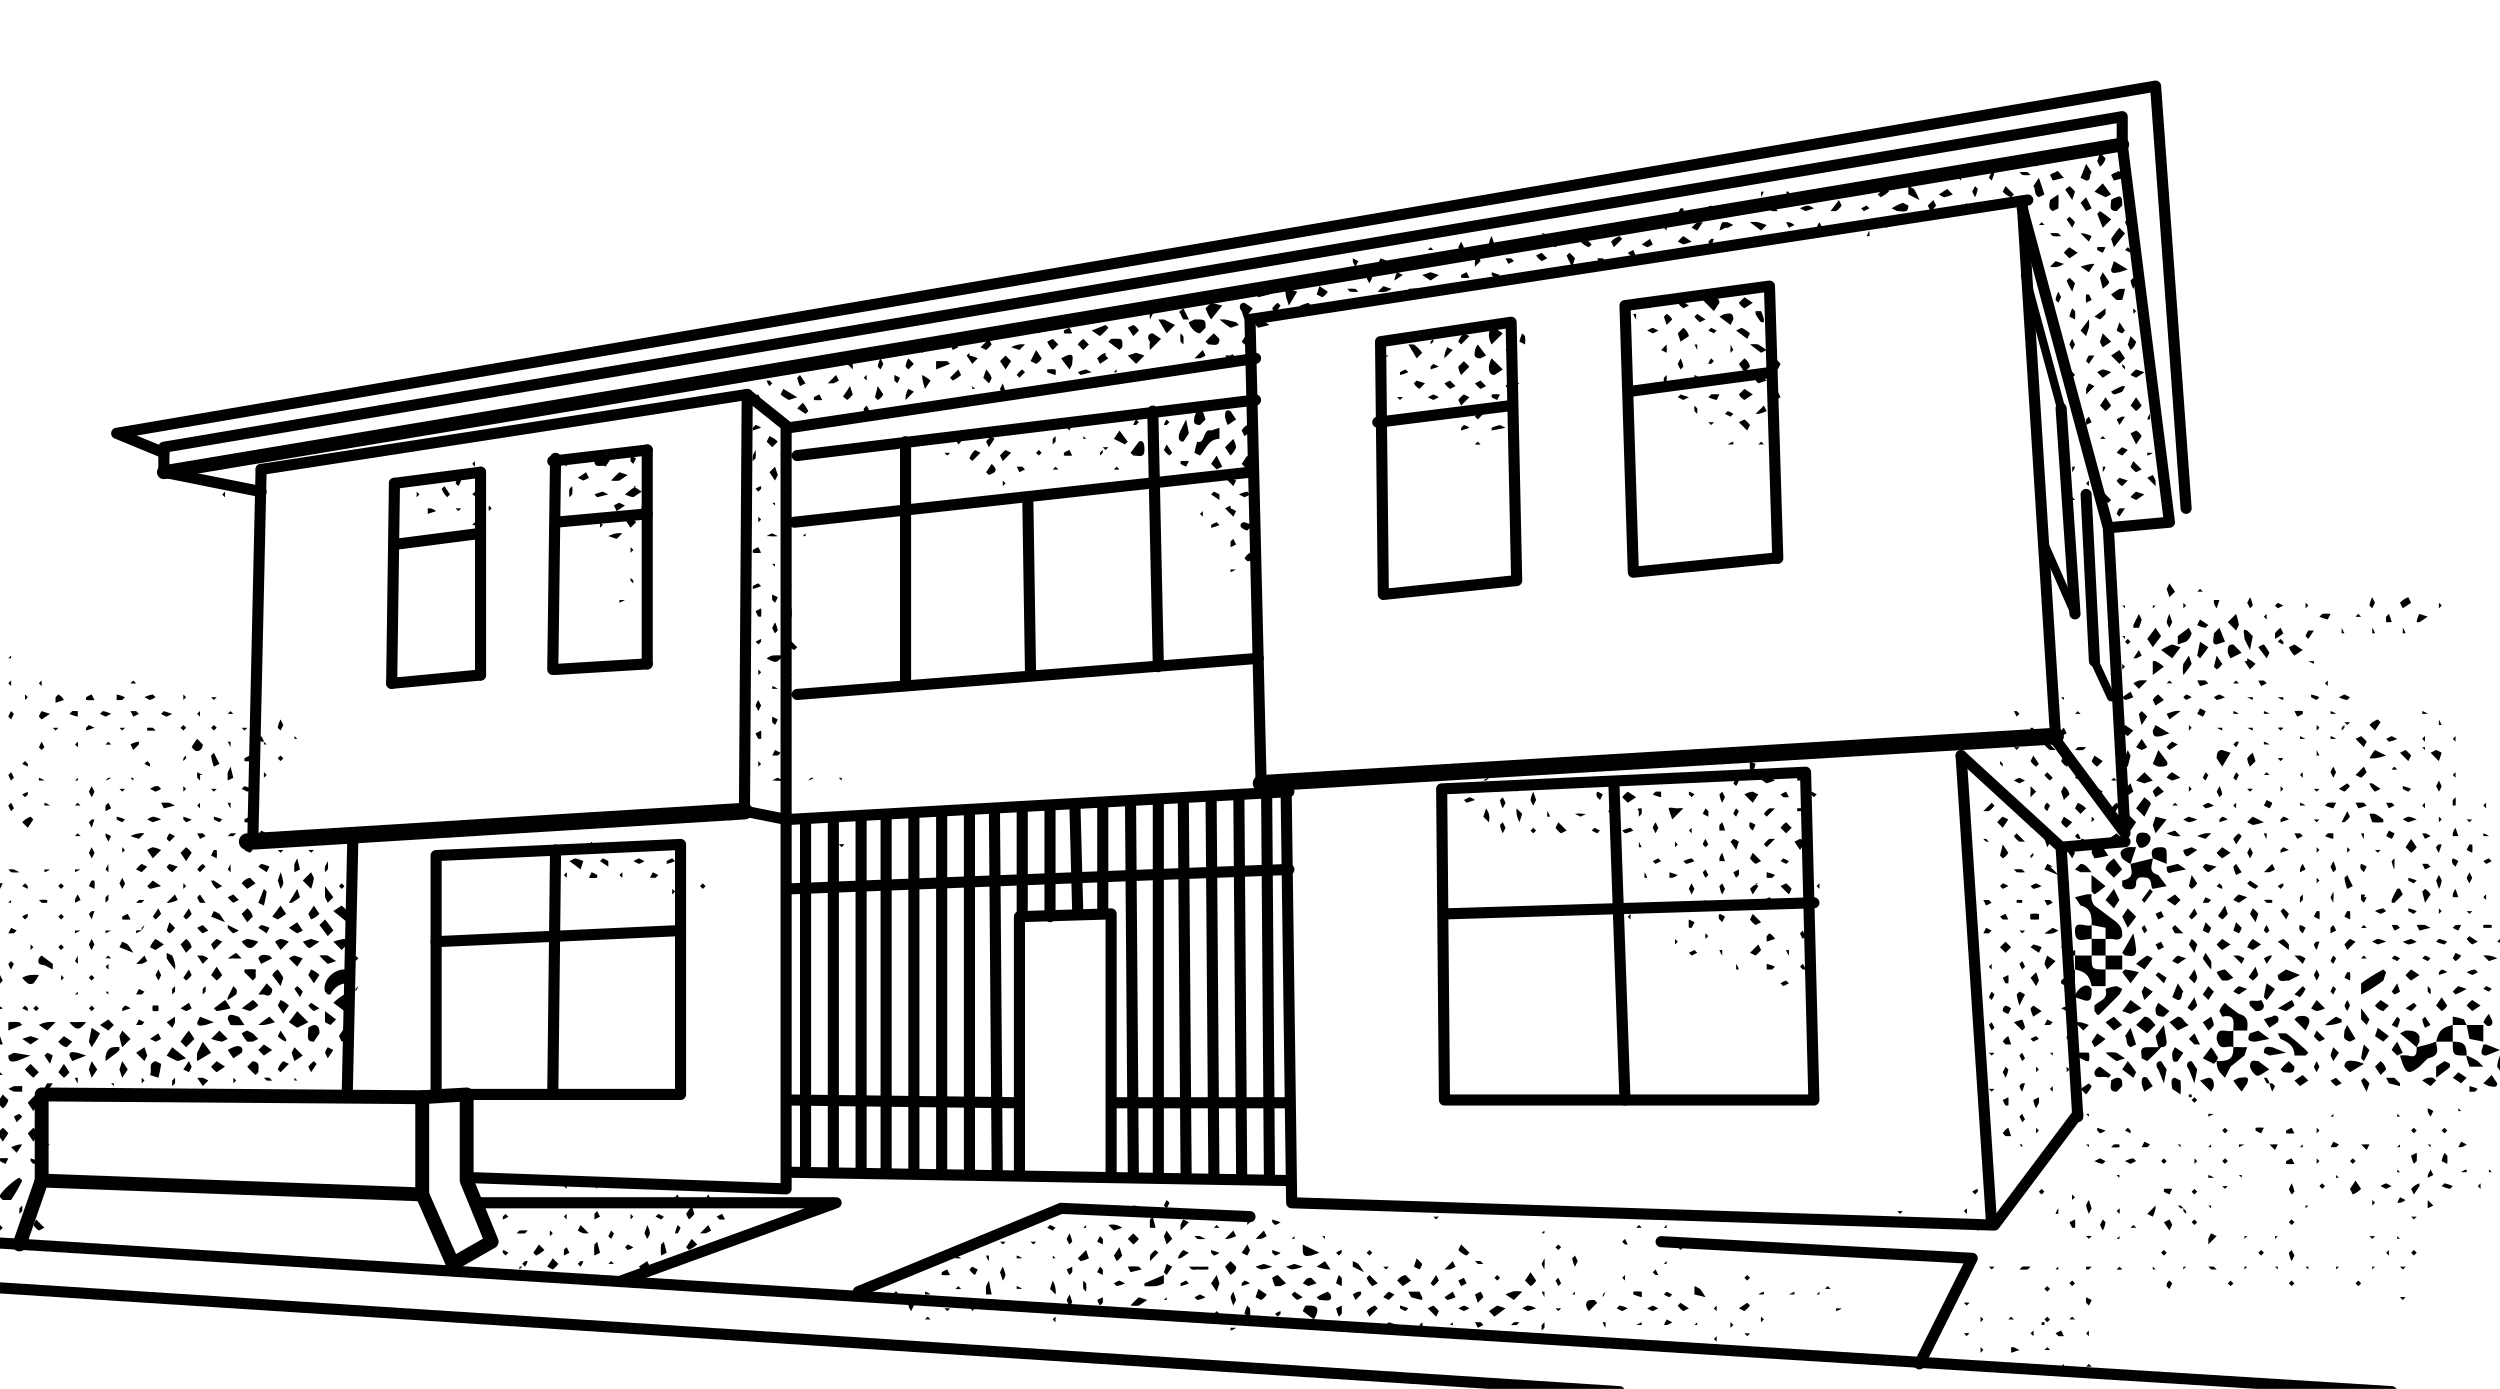
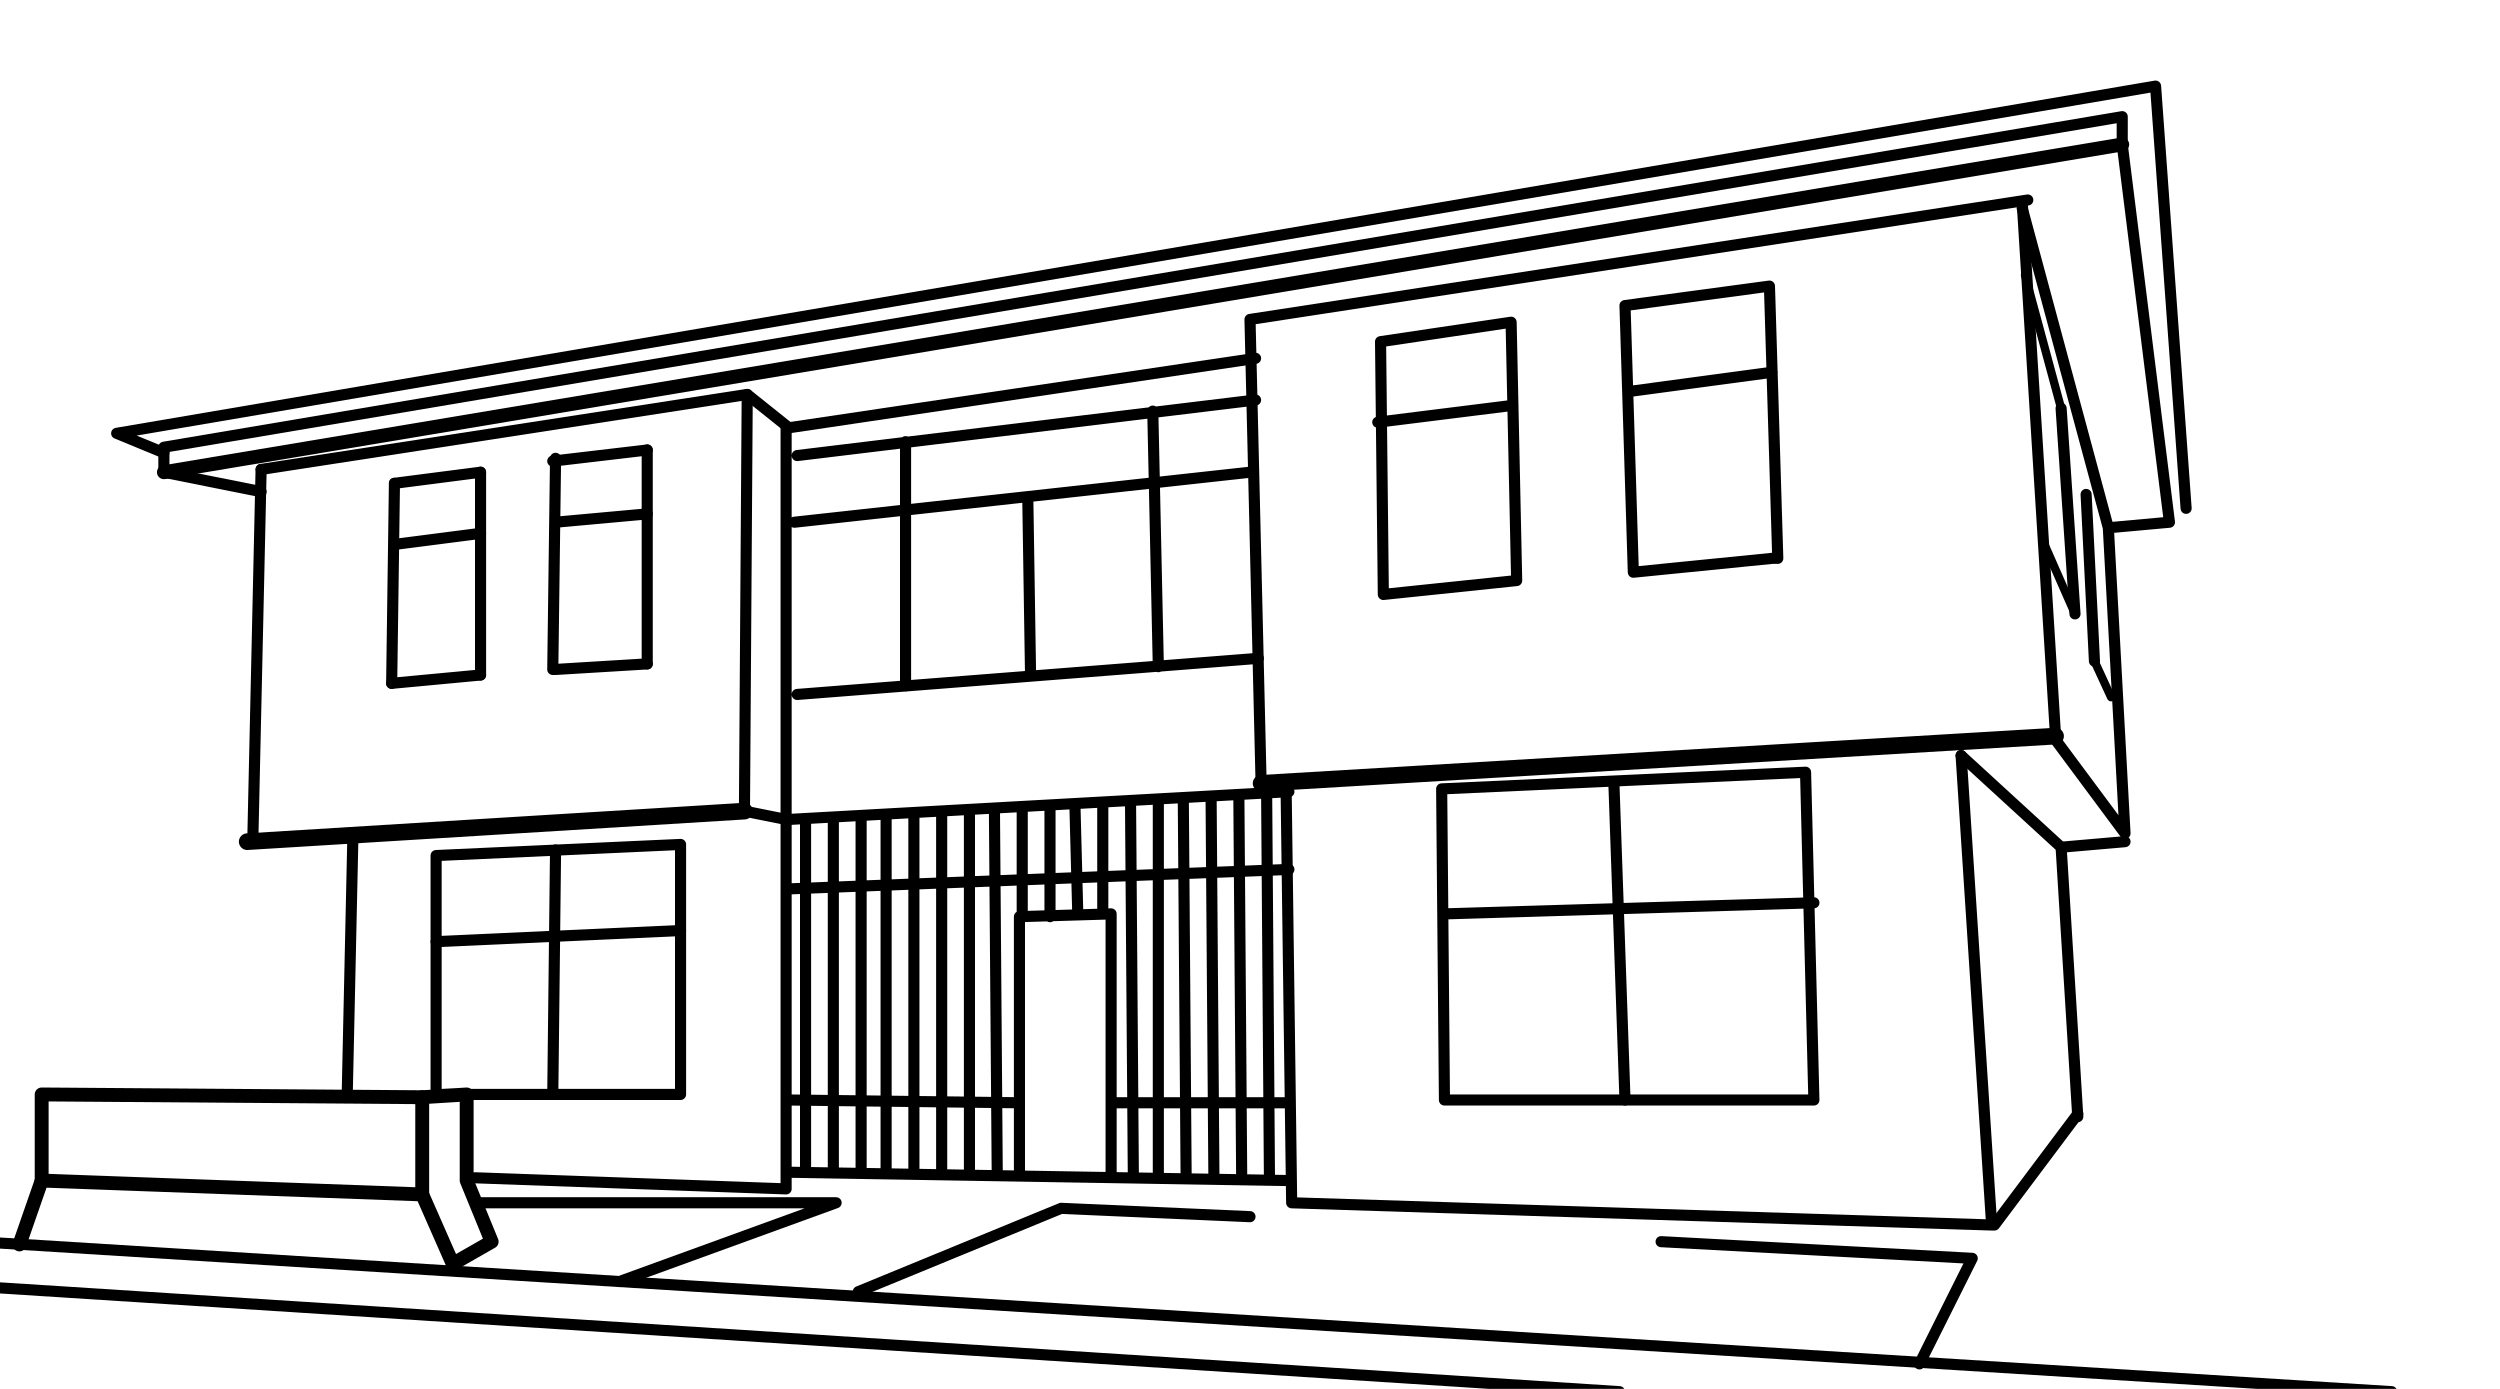
<svg xmlns="http://www.w3.org/2000/svg" viewBox="0 0 900 500">
  <defs>
    <style>.cls-1,.cls-2,.cls-3,.cls-4{fill:none;stroke:#000;stroke-linecap:round;stroke-linejoin:round}.cls-1{stroke-width:4px}.cls-2{stroke-width:6px}.cls-3{stroke-width:3px}.cls-4{stroke-width:5px}</style>
  </defs>
  <path d="M454 282l-4-167 280-43" class="cls-1" />
  <path d="M740 265l-286 17" class="cls-2" />
  <path d="M268 292l1-150-175 27" class="cls-1" />
  <path d="M89 303l179-11" class="cls-2" />
  <path d="M94 169l-3 134M142 174l-1 72M173 170v73M728 73l12 192M233 162v77M200 165l-1 76M728 73l12 192" class="cls-1" />
  <path d="M754 238l6 13M736 196l11 25" class="cls-3" />
  <path d="M200 241l33-2M141 246l32-3M199 166l34-4M142 174l31-4M640 201l-3-98-52 7 3 96 50-5h2zM585 110l3 96M544 116l2 93-48 5-1-91 47-7zM586 141l52-7M496 152l48-6M200 188l33-3M142 196l31-4M283 154v141M287 164l165-20M287 250l166-13M326 159v88M415 148l2 92M370 179l1 64M286 188l164-18M268 292l15 3M-8 447l869 54M-10 463l593 38" class="cls-1" />
  <path d="M7 448l8-23 137 5 11 25 14-8-9-22v-31l-16 1" class="cls-4" />
  <path d="M15 425v-31l137 1v35" class="cls-4" />
  <path d="M127 303l-2 91M171 424l112 4V295M463 284l2 149 252 8-11-169" class="cls-1" />
  <path d="M245 394h-88v-86l88-4v90zM653 396H520l-1-112 131-6 3 118zM309 465l73-30 68 3M598 447l112 6-19 38M765 300l-26-35M759 190l6 110M728 75l31 115M706 272l36 33 6 97M59 170l35 7M764 52l17 136-22 2" class="cls-1" />
  <path d="M59 170L764 52" class="cls-4" />
  <path d="M764 53V42L59 161v9" class="cls-1" />
  <path d="M59 163l-17-7L776 31l11 152M301 433H171M224 461l77-28M200 306l-1 88M581 282l4 114M520 329l133-4M157 339l88-4M284 295l180-10M284 320l180-7M400 397h64M284 396l83 1M284 422l180 3M367 422v-92l33-1v93M290 296v124M300 296v125M310 295v126M319 294v127M329 294v127M339 293v128M349 293v128M358 292l1 130M368 292v37M378 291v39M387 291l1 38M397 290v39M407 290l1 133M417 289v134M426 289l1 134M436 288l1 135M446 288l1 135M456 287l1 137" class="cls-1" />
  <path d="M729 99l13 48" class="cls-3" />
  <path d="M747 221l-5-74M754 238l-3-60M269 142l15 12 168-25M742 305l23-2M718 441l30-40" class="cls-1" />
-   <path fill="#000" d="M910 390c-1-1-2 3-4 0l-1-2a7 7 0 012 0h3zM-8 380l1 1 2 1 1-2a38 38 0 00-4-1zm0-55a11 11 0 002 0 9 9 0 001 0 7 7 0 00-1-1 5 5 0 00-2 0zM760 52v2l2-2zM-8 281h1l-1-1zm0 11h1l-1-1zm0 22h1l-1-1zm751 178v-1l-1 1zm10 0l-1-1-1 1zm5-158v4a11 11 0 002 0c1 0 3 1 4-1 0-2 0-3-2-5l-8-6a5 5 0 01-1-4 7 7 0 00-2 0l-4 1 2 3c4 1 4 4 4 7l5 1zm13-24l-4 1c0 2 2 5-3 6v2l1 1c1 0 4 1 4-2s3-2 4-2c2 1 1 3 2 4l5-1-3-4c-4-1-2-4-2-6l-4 1zm103 66l-4 1c0 2 0 4-3 3a16 16 0 00-3 0c2 7 3 7 7 4l3-3c5-1 3-4 3-6l-3 1zm-121-21h5v-6c-5 0-5 0-5-5h-6v5c4 1 5 2 6 6zm53 10l-4-3-1-1a7 7 0 00-2 3l1 2c5-1 4 2 4 5h5c0-2 1-5-3-6zm-687-7c1-2 3-4 6-4a7 7 0 001-3 3 3 0 00-2-2c-4 0-8 4-7 8l1 1h1zm643-3a19 19 0 00-4 1c1 4-2 4-4 6v2c1 1 1 2 2 1l7-7a11 11 0 001-2l-2-1zm36 27c0 3 1 4 3 6l2-4 5-4 1-3h-2a25 25 0 00-3 0c0 4-1 5-6 5zM432 164c2-2 3-6 7-6v-1-3l-3 1c-3-1-2 5-5 4a42 42 0 00-1 4l2 1zm389 210c2 1 5 2 5 6h4l1-1a10 10 0 00-2-2 66 66 0 00-6-5h-3l1 2zm37-25a66 66 0 00-8 5v4a18 18 0 002-1 60 60 0 006-4l1-3-1-1zm-54 22c-2 1-6-2-6 3 1 5 4 2 6 3zm-46-27v-6h-5v6zm130 25l1 5 5 1v-6zm-124-25h-6v5h6zm-11-11c-2 1-6-2-6 2 0 5 3 3 6 3zM0 431l1 1h3a63 63 0 004-7 12 12 0 00-1-1c-1 0-8 6-7 7zm773-54c-3 0-2 2-2 4l2 1a67 67 0 005-5h-5zm110-8c-4 1-5 2-6 6h6zm-107 0c-1-1-2-3-4-3l-3 3 4 3zm-15-60c-1 1-3 2-3 4l3 3 3-3-3-4zM430 115l-2 1c0 1 2 4 4 4l2-2c0-3 0-3-4-3zm458 265c0-4-1-5-5-5 0 5 0 5 5 5zm-119-77l1 2c2 1 5-2 4-4l-1-1c-4-1-4 1-4 3zm-6 21l-2-4-3 4 3 3 2-3zm63 43l4 4 1-2c1-2 0-4-4-3zm-74-12c-2-1-5 2-5 4l3 1c3 1 3-1 3-4l-1-1zm28-47c0-2 0-3-2-3-3 0-4 1-3 4l5 2v-3zm4-79v3l3-1a6 6 0 002-3l-1-2-4 3zm-18 76c-3 1-3 2-2 4a11 11 0 003 2l2-6a27 27 0 00-3 0zm3-14l3 3 2-4c1-1-1-2-2-3l-3 4zm-5 52l1 1c2 0 4 1 4-2a42 42 0 00-1-6zm-640 15a22 22 0 00-4 3l4 3 2-4-2-2zm660 8l-3 2 3 3 4-2c-2-1-2-3-4-3zm-31-45l1 1a37 37 0 004-3l-5-4a57 57 0 000 6zm14 39l-3 4 3 1 4-2-4-3zm46 22c-1 0-3-1-3 2a6 6 0 002 3c1 1 3-1 5-2l-4-3zm57-5l1-2v-2c-1-2-3-2-5-2l-2 1zm-88-145a21 21 0 00-4 2l4 3 3-4-3-1zM111 368l-4-4-3 4 3 2zm358 104l4 3a14 14 0 001-2c1-3-1-3-4-3a15 15 0 00-1 2zm-33-363l-2 2a18 18 0 002 4l4-5-4-1zm-24 53c0-1 0-4-2-3l-3 4 1 1c2 0 4 1 4-2zm363 113a12 12 0 002 1c2 0 4 0 3-2l-3-4zm23 105a22 22 0 00-2-3l-3 4 4 2c1-1 2-2 1-3zm-34-84a26 26 0 003 3l2-3-3-3-2 3zM430 150c0 1-1 3 2 3l2-2-2-6-2 5zm13-2c-2-1-2 1-2 2a12 12 0 001 3l3-2-2-3zm333 225l1 4c2 0 3 0 3-2l-1-6-3 4zM760 70l-3-4-3 3 4 2zm60 298c1-2-1-3-2-2a12 12 0 00-3 1l2 3 3-2zm-29 17l-2-3c-2 0-2 2-1 3l2 5 1-5zM70 374l-2-3a43 43 0 00-3 4l2 2 3-3zm56-45a39 39 0 00-3-3l-3 2 5 4 1-3zm769 47h-1c0 1-2 4 1 4l5-2-5-2zm-122-32a29 29 0 00-4 3l3 2 3-4-2-1zm-11-44a44 44 0 00-4 3l3 2 3-3-2-2zm-15 49a5 5 0 00-1 1 39 39 0 00-4 3v1a6 6 0 002 1c3 0 3-1 3-4zM58 383l-2-1c-3 1-1 3-2 5l3 1a36 36 0 001-5zM760 79a36 36 0 00-4-3l-1 1 2 5 3-3zm-335 76c-1 2-1 4 1 4l2-3-1-5-2 4zm393 222c-1 0-3-1-3 2l2 1 6-1-5-2zm-705-2l2-3c0-1 0-3-2-3a6 6 0 00-2 1c0 3-1 5 2 5zm651 10l4 3 1-2a35 35 0 00-3-4zm1-36l-1 1 3 4 3-4a42 42 0 00-5-1zm58 0l-3 2c0 3 2 2 4 2l4-2-5-2zM62 377l-2 3a31 31 0 004 2l3-1-5-4zm386-268c-2 0-2 2-1 3l1 3 3-4-3-2zm314-33l2-2c0-2 0-4-2-3a6 6 0 00-2 1c0 2-1 4 2 4zm142 307l-4-3a12 12 0 00-1 4l2 3zm-120-72l-4 1c0 1 0 3 2 2l5-1-3-2zM71 379a11 11 0 000 3l5-3-3-4-2 4zM738 72c0 1-1 3 1 4l2-1a35 35 0 000-5l-3 2zm71 318c1-3-1-2-3-2l-2 1a39 39 0 003 4l2-3zm-689-55a44 44 0 00-3-4l-2 2 3 4 2-2zm757 49v4l4-3a5 5 0 001-1v-1a11 11 0 00-2-1l-3 2zM765 84l-2-2a31 31 0 00-3 4l1 3 4-5zM87 379c1-2-1-3-3-2a12 12 0 00-2 1l2 3 3-2zm693 6l-2-3c-2 0-2 2-1 3l2 5 1-5zm5 4l-2-1c-2 0-1 3-1 4l3 2a36 36 0 000-5zM5 379l-2 1c0 3 2 2 3 2l5-2-6-1zm805-17l2 2c1 0 3 0 3-2a6 6 0 00-1-2c-2 1-5-1-4 2zM215 164l-1 2c0 3 3 1 4 2l2-3a34 34 0 00-5-1zm589 68c-2 0-2 1-2 3a13 13 0 001 2l4-2-3-3zm-31 156c-2-1-2 1-2 2a13 13 0 001 3l3-2-2-3zM86 366c-1 0-4-2-4 1l1 2a34 34 0 005 0l-2-3zm808 24l2 1c1 0 3 1 3-1l-2-3-3 3zm-111-13a12 12 0 00-1 2c0 2 0 4 2 3l2-3zm30-6l-3 1c-1 2-1 3 2 3l5-1-4-3zm-2-142l-2-2c-2-1-1 1-1 3l2 4 1-5zm-12-3l-2 2c0 2-1 4 1 4l3-1-2-5zm-42 79c-1 1-4-1-4 2l1 2a35 35 0 005-1l-2-3zm5 88l2-2c0-2 0-3-2-3a6 6 0 00-2 1c0 2-1 4 2 4zm-293 55v2c0 3 2 2 3 2l3-1zM28 379c-1 0-3-1-3 1l1 2 5-2-3-1zm391 83v-3l-7 3v1a28 28 0 004 0 9 9 0 003-1zm44 0l-2-2-1-1a9 9 0 00-2 1 14 14 0 001 3h2zM749 64l2 1c2 0 1-2 2-3l-2-3zm13 44h2a38 38 0 001-4h-2a30 30 0 00-3 2 13 13 0 002 2zM479 466l-1-1a26 26 0 00-4 2l1 1c2 0 5 1 4-2zM341 130h-4v3l5-2-1-1zm69 337a29 29 0 00-3 3 11 11 0 003 0l3-2-3-1zM732 67c1 1 0 3 2 4l2-1-2-6-2 3zm-113 42c0-2-2-2-3-2a8 8 0 00-3 1l4 4 2-3zm-82 20a8 8 0 00-1 3c0 1 0 3 2 3l3-2zm2 341l-3 2 2 2 4-3-3-1zM405 160l1-1-3-4-2 3zM43 377a6 6 0 00-2 0c-2 0-3 2-3 4v1l4-3a16 16 0 001-1v-1zm820-2a18 18 0 00-2 3l2 2 2-1-2-4zm-110 0l1 2a26 26 0 004-3l-3-2zm12-2c1 1 0 3 2 4l2-1-2-6-2 3zM223 170a29 29 0 00-3 3 10 10 0 003 0l3-2-3-1zm383 121a8 8 0 00-2 0c-2 0-4-1-3 1l1 3zM93 374l-2-2-2-1a9 9 0 00-2 1 14 14 0 002 3h2zM687 74l-2-1a25 25 0 00-4 2l2 1c2 0 4 1 4-2zM91 382l-2 2a26 26 0 003 3l1-1c0-2 1-4-3-4zm138-207a30 30 0 00-4 3 11 11 0 003 1l3-2-3-2zm621 206l1 1a40 40 0 002-4l-2-2a46 46 0 00-1 5zM624 115c0-3-2-2-3-2a8 8 0 00-2 1l4 3 1-2zm-205 0h-2l3 5 3-3-4-2zm26 1l-4-1h-2a31 31 0 004 3l3-1zM32 375l1 2a47 47 0 003-5l-3-2-1 5zm824-5l-1 3 3 2 2-2-4-3zM399 118a6 6 0 00-1-1l-5 2 3 2a23 23 0 003-3zm445 253c0 2-1 3 2 4l2-1-3-5-1 2zm43-4a18 18 0 00-4-1v3h5l-1-2zm-44 0l-2-1a30 30 0 00-4 3 6 6 0 002 0 17 17 0 004-1zm-82-1l-3 2 3 3 3-2zm-664 0a42 42 0 00-4 3h2a24 24 0 004-1l-2-2zm441-248c-2 0-2 2-2 3a8 8 0 001 3l4-4-3-2zm242 177l-4-1-1 3 1 3zm-2-66l-2-3-3 4 2 3 3-4zM72 366l-1 2c0 2 2 1 3 1l3-1zm778 1l2 2 1-2-3-4v4zm-733-3v4l2 1 2-2zm679 29a7 7 0 001-2c0-1 0-3-2-3l-3 1 4 4zm-29-111a40 40 0 00-3 3l1 2 3-2zm24-46l1 1a49 49 0 003-4l-3-2-1 5zM415 120c-2 0-2 2-1 3a8 8 0 000 3l4-4-3-2zm400 112a6 6 0 00-2 1l3 4 1-2a24 24 0 00-2-3zM439 122l-2-2a26 26 0 00-3 3l1 1c2 0 4 1 4-2zm347 117a11 11 0 000 4 34 34 0 003-4l-1-3-2 3zm40 123a6 6 0 00-1-2l-5 3 3 1a24 24 0 003-2zm-49-1a20 20 0 00-1 2c0 2 0 3 3 3l2-2zm-8-31l-3-3-2 3 2 4 3-4zM93 362a6 6 0 00-2-2l-4 3 3 1a23 23 0 003-2zm-12-2l-4 3 1 1a43 43 0 005-1 16 16 0 00-2-3zm679 27l-4-3a3 3 0 00-2 2c0 3 3 1 5 2zm55-28l1 1a42 42 0 003-4l-3-2a45 45 0 00-1 5zM404 125a7 7 0 000-2 1 1 0 00-1-1 22 22 0 00-3 0l-1 1 4 3 1-1zm488 257a26 26 0 00-4-2 2 2 0 000 1l1 3h5l-2-2zm-110-23l2 1c2 0 1-2 2-3l-2-3-2 5zm-33-48l-2 2 2 1h4c-1-1-2-3-4-3zM9 385a26 26 0 003 3l2-2-3-3zm108-62l1 2 2-2-3-4v4zm-24 35a18 18 0 002 0c2 1 3 0 3-2l-2-2-3 4zm683-97l-1 2c0 3 2 2 3 2l3-1zM507 124l3 5 2-2a15 15 0 00-3-3zm25 0a7 7 0 00-1 2c0 1-1 3 2 3l2-1zm-35-31l-1 2c0 2 2 1 4 1l2-1zm14 0c-2 0-4-1-4 1l1 2 5-2-2-1zM104 334a24 24 0 003 2l2-1-2-3zm700 18l-2-2-1-1a9 9 0 00-3 1 14 14 0 002 3h2zm-42 27a11 11 0 00-4 0 30 30 0 004 3l3-1-3-2zm-662-30a6 6 0 00-2 2l3 4 1-3a24 24 0 00-2-3zm-8 3a7 7 0 000-2 1 1 0 000-1 23 23 0 00-4 0v1l3 3 1-1zM761 94l-1 3c0 2 2 1 3 1l3-1zm32 251a32 32 0 003 4 11 11 0 000-3l-2-3-1 2zm7-75c-2 0-2 2-2 3l2 3 3-5-3-1zm-35-141l-2-3-3 2 3 3 2-2zM118 344a10 10 0 00-3 0 31 31 0 003 3l3-1-3-2zm-21 0c-1 0-3-1-4 1l1 2 4-2-1-1zm-37-1v2a29 29 0 003 4 6 6 0 000-2 17 17 0 00-1-3zm788 39c-1 0-4-1-4 2l2 2 5-3a16 16 0 00-3-1zM385 133a7 7 0 001-2c0-2 1-4-2-3l-2 1zm441 251l-2-2a24 24 0 00-3 3l1 1c2 0 4 1 4-2zM14 345c-1 3 2 2 3 3l2 1v-2l-4-3a5 5 0 00-1 1zm0 52a11 11 0 00-1-3 32 32 0 00-3 3l2 3 2-3zm394 37l-2 1 2 2h4c-1-2-2-3-4-3zm59-329l-3-1c-2 0-1 2-1 3l1 3 3-5zm285 277a6 6 0 000-3 22 22 0 00-4 0l-1 1 4 2h1zm107 3a5 5 0 00-2-3l-2 2 2 3 2-2zM755 58l1 2a5 5 0 002-3l-2-2-1 3zm36 282a9 9 0 00-2-2l-1 2 2 3 1-3zM8 393v-2a7 7 0 00-1 0H5l-2 1 2 1h3zm88-72l-1-1-2 5 2 1a43 43 0 001-5zM740 62a5 5 0 00-2 1l1 2 4-1c-2-2-2-3-3-2zm22 0a5 5 0 00-2 1l1 2 4-1c-2-2-2-3-3-2zm37 267c-1 1 0 1 1 2a9 9 0 002-2l-1-3-2 3zm-43-183l2 2a9 9 0 002-2l-2-3-2 3zm-34 193l-2 2 2 2 2-2zM544 124a9 9 0 00-2 2l2 1 2-2-2-1zm203-55a9 9 0 00-2-2c-1 1-2 1-1 2l2 3 1-3zm127 319a6 6 0 00-2 1l3 2 2-2-1-1a8 8 0 00-2 0zm-14 2l4 1v-1l-2-2h-3l1 2zm-67-55l2 1a5 5 0 001-2l-2-2-1 3zm82-13a5 5 0 00-2-2l-1 1 1 4 2-3zM751 71l-2 2 2 3 2-1-2-4zm-118 53a11 11 0 00-3 0l4 3 2-1-3-2zm61-50l1 2a9 9 0 002-2l-1-2-2 2zm147 314l-2 1a9 9 0 002 2l2-1-2-2zm-74-242l2 2a9 9 0 002-2l-2-3-2 3zm-329 18l-2 3 2 2 2-1-2-4zm313 127a9 9 0 00-3-2l-1 2 2 2 2-2zM362 128l-2 2 2 3 2-3zm9 2l2 1a5 5 0 002-2l-2-3-2 4zm405 108h-1v5l4-3a14 14 0 00-3-2zM678 78l-2 2a23 23 0 003 2l2-1zm148 311l2 2 3-2-2-2zM406 128l3 3 3-3-3-1zM124 338a21 21 0 00-4 1l3 3 3-3-2-1zm509-52l-2-1a7 7 0 00-3 1l3 3zm173 36a9 9 0 00-2 2l2 1 3-2-3-1zm-36-101l-2 4v1h2a18 18 0 001-3zM620 80a14 14 0 00-1 3 9 9 0 002-1 9 9 0 001 0l2-1-2-1h-2zm13 0a11 11 0 00-3 0l4 3 2-2-3-1zM109 339c1 1 2 3 3 2l3-2-3-1zm676-15l-2-2-3 2 3 2zm-684 14a8 8 0 00-2 1l2 3 3-3a11 11 0 00-3-1zm-22 33l-3 3a23 23 0 004 1l2-1zm785-51a1 1 0 00-1 0 30 30 0 00-2 4v1h1l3-3-1-2zm-58-95a24 24 0 00-1-4l-3 3 3 3 1-2zm82 163l-3-2-2 2 3 2zM527 130l-2 2a7 7 0 001 3l3-3zm-78 34l-2 3 2 2 2-2zM19 380a9 9 0 00-2-1l-1 1 2 3 1-3zm611-248a5 5 0 00-2-3l-2 2 2 3 2-2zM106 382l3-2-3-3-1 2zm668-62l-3 4 1 1 3-4zm-667 0l-3 5h1a23 23 0 003-2zm-34 13l-2 1a9 9 0 002 2l2-1-2-2zm-52 53l2 2a9 9 0 002-2l-2-3-2 3zM745 89a9 9 0 00-2 2l2 2 3-2-3-2zM58 319l-3-2-2 2 1 1zm297-149l1 1a9 9 0 002-1c1-1 0-2-1-3l-2 3zm200-79l-2 1a9 9 0 002 2l2-1-2-2zM93 378l2 2 3-2-3-2zm688-163l2-2-2-3-1 2zm-155 88a9 9 0 00-2-1l-1 1 2 3 1-3zM23 373l-2 2a5 5 0 003 2l2-2-3-2zm66-35a8 8 0 00-2 1 10 10 0 002 2 2 2 0 002 0 14 14 0 002-2 21 21 0 00-4-1zm777-33l2 2a9 9 0 002-2l-2-3-2 3zm-97-128a9 9 0 00-2 2l2 1 3-2-3-1zm-16-82a24 24 0 00-4 1l3 2 2-3h-1zm4 38a8 8 0 00-2 1l2 2 3-2a11 11 0 00-3-1zm12 0a9 9 0 00-2 2l2 1 3-2-3-1zM69 341a5 5 0 00-2-3l-2 2 2 3 2-2zm209-105a8 8 0 00-2 1 10 10 0 002 1 2 2 0 002 0 15 15 0 002-2 23 23 0 00-4 0zM512 99l3 2 3-2-3-1zm138 204a9 9 0 00-2-1l-2 1 2 3 2-3zm107-199c1-1 3-2 2-3l-2-3-1 2 1 4zm56 225a9 9 0 00-2-2l-1 2 2 3 1-3zm-68-43a5 5 0 00-2-3l-1 2 1 3 2-2zM454 104a5 5 0 00-2 2l1 1 4-1-3-2zm20 2l2 1a5 5 0 002-2l-3-2-1 3zm280 177l-1 2a5 5 0 002 2l2-2-3-2zm88 96l-2-2a23 23 0 00-1 3l1 2zm-799-6a26 26 0 001 4l3-3-3-3-1 2zm734-90a5 5 0 00-2 2l1 2 3-2-2-2zM56 338a9 9 0 00-2 3l2 1 3-2-3-2zm28-16l-2 1a9 9 0 002 2l2-1-2-2zm742-90l-2 1a9 9 0 002 3l3-2-3-2zM628 107l-2 2a5 5 0 002 2l3-2-3-2zM109 317l3 3a20 20 0 001-4l-1-2-3 3zm525-182a5 5 0 00-2 2l1 1 3-1-2-2zm-124 2l-1 1a5 5 0 002 2l2-2-3-1zm12 0l-2 1a9 9 0 002 2l2-1-2-2zm112-25h-2v1a14 14 0 002 3h1v-1a16 16 0 00-1-3zm-101 25l-2 1a9 9 0 002 2l2-1-2-2zm199 225l-1 1a9 9 0 001 3l3-2-3-2zM279 168l-2 2 2 3 1-2-1-3zm485-29a24 24 0 00-4 2 3 3 0 001 1 14 14 0 003-1 7 7 0 001-2h-1zm-162-24a5 5 0 00-2-2l-1 1 1 3 2-2zm9-2l-1 1a9 9 0 002 2l2-1-3-2zm-157 2a5 5 0 00-2 2l1 1 4-1-3-2zm298 3a11 11 0 000-3l-3 4 2 2 1-3zm-342 1a5 5 0 00-2-2l-2 1 2 3 2-2zm-126 25l3-1-5-3-1 2a16 16 0 003 2zM78 382l-2 2a9 9 0 002 2l3-2-3-2zm226-240c-1 1 0 1 1 2a9 9 0 002-2l-1-3-2 3zm11 1l1 1a5 5 0 002-2l-2-3-1 4zM51 311a9 9 0 00-2 2l2 1 2-2-2-1zm557-190a5 5 0 00-2-3l-2 2 1 3 3-2zm196 214l2 1a5 5 0 001-2l-2-2-1 3zM627 118l-2 1 4 3 1-2a16 16 0 00-3-2zM44 388l2-3-2-3-1 3zm-11 0l2-3-2-3-1 3 1 3zm595-248l-2 2a5 5 0 002 2l3-2-3-2zm-48 151l-1 1a5 5 0 002 2l2-2-3-1zm213 77l2 3a8 8 0 002-2 11 11 0 00-1-3l-3 2zm-50-74l-1 2a5 5 0 002 2l2-2-3-2zm14-174l-1 3a7 7 0 001 2l3-2zm33 252l-2 2 2 2h2zM379 122l-2 1a9 9 0 002 3l2-2-2-2zm11 0a9 9 0 00-2 2l2 2 2-2-2-2zm196 163a9 9 0 00-2 2l2 2 3-2-3-2zm180-161l1 2a5 5 0 002-3l-2-2-1 3zm31 116l1 1a5 5 0 002-2l-2-3-1 4zm93 120a9 9 0 00-2 2l2 2 3-2-3-2zm-13 2l2 2a5 5 0 002-2l-2-3-2 3zm-20-2l-2 2a5 5 0 003 2l2-2-3-2zm-23 0l-2 3a8 8 0 002 1 11 11 0 003-1l-3-3zm-64-115a8 8 0 00-2 1l2 2 3-3a11 11 0 00-3 0zm18 117c-1 1 0 1 1 2a9 9 0 002-2l-1-3-2 3zm0-43l1 1a5 5 0 002-2l-2-3-1 4zM8 374l3 2 3-2-3-1zm96-12a9 9 0 00-3-2l-1 2 2 3 2-3zm7-33l1 2a9 9 0 003-2l-2-3-2 3zm609-21l1 1a5 5 0 002-2l-2-3-1 4zm57-58a5 5 0 00-2 2l1 2 3-2-2-2zM90 316a5 5 0 00-3 2l2 2 3-2-2-2zm553-20a9 9 0 00-2 2l2 2 2-2-2-2zM91 330a5 5 0 00-2-3l-2 2 2 3 2-2zm116-21l-2 1 4 3 1-3a16 16 0 00-3-1zm654 48l1 1a9 9 0 002-1l-1-3-2 3zm-80-98l4-3a6 6 0 00-2 0 16 16 0 00-3 1zm-18-87l-1 1a5 5 0 002 2l2-2-3-1zm43 183a9 9 0 00-2 2l2 1 3-2-3-1zm-11 0l-2 3 2 2 2-3zm-24 2a21 21 0 001 3l3-3-3-2-1 2zm-662 0a9 9 0 00-2-2l-1 1 2 3 1-2zm641 14l2-2a21 21 0 00-3-1h-2l3 3zM82 359a2 2 0 000 1 37 37 0 003-2 2 2 0 000-2l-1-1-2 4zm-71-8a8 8 0 00-3 1 10 10 0 002 2 2 2 0 002 0 14 14 0 002-3 21 21 0 00-3 0zm783-40l-1 1a5 5 0 002 2l3-2-4-1zm-29-50l-1 2a5 5 0 002 2l2-2-3-2zm103 88l-2 2a9 9 0 002 2l3-2-3-2zM764 161a9 9 0 00-2 2l2 1 2-2-2-1zm46 190c-1 1 0 1 1 2a9 9 0 002-2l-1-3-2 3zM36 369l3 2 2-2-2-2zm752-17l2 2a8 8 0 001-2 11 11 0 00-1-3l-2 3zm-11-2l-1 1 3 3 1-2zM441 161l2 3a8 8 0 002-3 11 11 0 00-1-3l-3 3zm293 192a25 25 0 00-1-3l-2 2 2 3 1-2zm-619-2a9 9 0 00-3-2l-1 2 2 3 2-3zm333-163c-1 0-2 1-1 2a5 5 0 002 1l2-2-3-1zM69 269l1 1c1 1 3 0 3-2l-2-2a14 14 0 00-2 3zm7 82l2 2a9 9 0 002-2l-2-3-2 3zm693-82l2 1a9 9 0 002-1l-2-3-2 3zm15 75a9 9 0 00-2 2l2 1 3-2-3-1zM280 159a9 9 0 00-3-2l-1 2 2 2 2-2zm487 113l-1-2-2 5 2 1 1-4zm4-115a5 5 0 00-2-2l-2 1 2 4 2-3zm87 138a15 15 0 00-3-2 6 6 0 00-2 0l1 3a21 21 0 004 0v-1zM52 377l-3 2 3 3 1-2zm9-66l-1 1a5 5 0 002 2l2-2-3-1zm388-158a5 5 0 00-2 2l1 2 3-2-2-2zm305 119l-1 2a5 5 0 002 2l2-2-3-2zM420 448l2-2-2-3-1 2zm320-102l-3-2a22 22 0 00-1 3l1 2zM27 368a9 9 0 00-2 0 10 10 0 002 2 2 2 0 002 0 14 14 0 002-2 24 24 0 00-4 0zm82-23l-3-1a7 7 0 00-2 1l3 3zm-8-19l-3 4 2 1a28 28 0 003-2zm-84 42a8 8 0 00-3 1l3 2 3-3a11 11 0 00-3 0zm758-87l-3-3-3 3 3 1zm7-3a5 5 0 00-2 2l2 1 3-1-3-2zM69 307a9 9 0 00-2-2l-2 2 2 3 2-3zm53 66l1 2a9 9 0 003-2l-2-3-2 3zm689-35a9 9 0 00-2 3l2 1 3-2-3-2zm-11 0l-2 2a9 9 0 002 2l3-2-3-2zm-740-3l1 1a5 5 0 002-2l-2-2-1 3zm726-29c0 1 1 3 2 2l3-2-2-1zM-1 397l2 2a5 5 0 002-3l-2-2-2 3zm4 11a9 9 0 00-2-2l-2 2 2 3 2-3zm11 0a9 9 0 00-2-2l-2 2 2 3 2-3zm832 20l1 2a9 9 0 003-2l-2-3-2 3zm-599 9l1 2a9 9 0 002-2l-1-3-2 3zm159 9l2 2a9 9 0 002-2l-2-2-2 2zM7 368a18 18 0 00-4 0v3l5-2-1-1zm394 84l1 2a9 9 0 002-2l-1-3-2 3zm-204 4l2 1a9 9 0 002-2l-2-2-2 3zm246-2l-2 2 2 3c1-1 2-1 2-3l-2-2zm34 0l-3 2a21 21 0 004 1h1l-2-3zm32 2l2 1a5 5 0 001-2l-2-2-1 3zm-74 1v-1h-7l1 1a5 5 0 002 0 33 33 0 004 0zm459-89l1 1c1 1 3 0 2-2l-1-2a13 13 0 00-2 3zm-456 91l-2 3 2 3 1-3zm36 3l-2-2c-2 0-2 1-3 2l2 1zm32-3a5 5 0 00-3 2l2 2 3-2-2-2zm43 2l2 2a5 5 0 002-2l-2-3-2 3zm-97 6l2 1a5 5 0 002-2l-3-2-1 3zm48-2a9 9 0 00-2 2l2 1 2-2-2-1zm8 2a42 42 0 004 1v-1l-1-2h-4l1 2zm26 0a5 5 0 00-1-2l-2 1 1 3 2-2zm11-2a8 8 0 00-3 1l3 2 3-3a11 11 0 00-4 0zM55 305a8 8 0 00-2 1l2 3 3-3a11 11 0 00-3-1zm745 0l-2 2a9 9 0 002 2l3-2-3-2zM82 333v1a8 8 0 002 2l2-1zm452-184l-1-1a8 8 0 00-2 2l1 1zm230 1a8 8 0 00-2 1l1 2 2-3h-1zm100 217l-1-1-2 3 2 1a12 12 0 001-3zM76 317a7 7 0 002 3l2-1-3-2h-1zm669-12l-1 1 2 3 1-2a14 14 0 00-2-2zm-651 6l-1 1 3 2 1-2a12 12 0 00-3-1zm627-13l2-3-2-1a13 13 0 00-2 2zm-88 20a7 7 0 00-3 2l1 2 2-3-1-1zm234-103a7 7 0 00-3 2l1 2 3-2-1-2zM643 318l-2 1 3 3 1-2a14 14 0 00-2-2zM211 170l-3 2 2 1a13 13 0 002-1zm74 49l-3 3 1 1a13 13 0 002-1zm496 2a9 9 0 00-1 3 7 7 0 001 2l1-2-1-3zm-562-43l-2-1a17 17 0 00-3 1l1 1zm218-1l-1 1 3 2v-2a13 13 0 00-2-1zm-278-1a8 8 0 002 3l1-1-2-3-1 1zm715 46l-3-1a7 7 0 00-1 3h1zm-82 1l-1 2a7 7 0 003 1l1-1zm-6 72a7 7 0 002 1 9 9 0 003-1l-3-1zm-29-118l-1 2a7 7 0 003 2l1-1zm11-11l-1 2a7 7 0 002 2l2-1zm54 62l-1-2a8 8 0 00-2 2v2a16 16 0 003-2zm11-1h-2a7 7 0 00-1 2l1 1zM63 368v-2l-3 2 2 2a12 12 0 001-2zm845 1a7 7 0 000-2 9 9 0 00-1-3l-1 3zM284 230l-1 2a7 7 0 003 2l1-1-3-3zm-61-49a8 8 0 00-2 1l1 2 3-2-2-1zm323 110a7 7 0 000 2 10 10 0 001 3l1-3zm224-57l-2 3h1a13 13 0 002-1zm-23 129a7 7 0 00-2-1 15 15 0 00-3 1l2 1zM19 390h-2a7 7 0 00-1 2l1 1zm82-19l-1 2a7 7 0 003 2v-1zM695 62l-3 3h2a13 13 0 002-2l-1-1zm114 176h-1l2 3 2-2a14 14 0 00-3-2zM679 67l-3 3 1 1a13 13 0 003-2l-1-2zm10 1a13 13 0 00-2-1v3l4 2a26 26 0 00-2-4zm181 294l-1-1-3 2 2 1a12 12 0 002-2zM722 67l-1 2a7 7 0 003 2l1-1zm88 250l-1 1a7 7 0 003 2l1-1zM698 70a6 6 0 002 1 14 14 0 003-1l-2-2zm75 102l3 3v-2a13 13 0 00-1-2zm60 201a8 8 0 002 2l2-1-3-3-1 2zm20 17a14 14 0 00-2-2l-1 1a28 28 0 002 4l1-3zm-317-94a7 7 0 000-3 9 9 0 00-1-2l-1 3zm275-2a15 15 0 00-2 2l2 1a27 27 0 004-1l-4-2zM659 76h2a8 8 0 002-2l-1-2-3 4zm-41 0a9 9 0 00-2-2 7 7 0 00-2 1l2 1zm21 215h-2a7 7 0 00-2 2l1 1 3-3zM629 76a9 9 0 00-2-2 7 7 0 00-2 1l2 1zm138 173l-3 2 1 1a13 13 0 003-1l-1-2zM112 361l-1 1a8 8 0 002 2l2-1-3-2zM640 76a9 9 0 00-2-2 7 7 0 00-2 1l2 1zm150 251l-2 3 1 1a13 13 0 002-2zm80-32a9 9 0 00-3-1 7 7 0 00-2 1l2 1zM443 182l-2 1 3 3 1-2a12 12 0 00-2-1zM653 75a9 9 0 00-2-1 7 7 0 00-3 1l2 1zm112 108h-2a7 7 0 00-1 2l1 1 2-3zm-126 98a6 6 0 00-2-1 15 15 0 00-4 0l3 2zM68 361l-3 2 2 1a13 13 0 002-1zm750-50l-3 3h2a12 12 0 002-1zM360 164l1 2 3-3-2-1a13 13 0 00-2 2zm201 132l-1 2a7 7 0 002 2l2-1zm341 68a6 6 0 001-2 14 14 0 00-1-4l-1 3zM353 163l-2-1a8 8 0 00-2 3l1 1zm492 152l-1 1a17 17 0 001 4l2-1-2-4zm-214-8l-1 2a8 8 0 002 2l2-1zM745 78l-1 1 2 3 1-2a12 12 0 00-2-2zm-156 2l-3 3h1a13 13 0 003-1l-1-2zM18 257l-3-1a7 7 0 00-1 2l1 1zM611 83l2-3h-2a13 13 0 00-2 2zM107 309l-1 2a16 16 0 000 3l2-1zM750 84h-1l3 3 1-2a13 13 0 00-3-1zM79 329a13 13 0 00-2-1l-1 2 5 2a29 29 0 00-2-3zm650 29a14 14 0 00-2-1l-1 1a26 26 0 001 4l2-4zm156-3a15 15 0 00-2 2l1 1a27 27 0 004-2l-3-1zM537 85a7 7 0 00-1 3 15 15 0 001 3l1-3zm293 271l-1-1-3 3 2 1a13 13 0 002-3zm-57-98a14 14 0 00-2-2l-1 1a28 28 0 001 4l2-3zM73 388h-2l2 3 2-2a13 13 0 00-2-1zm144-79l-1 1 3 2v-2a13 13 0 00-2-1zM561 85l-3 3 2 1 2-2zm10 1l-2 1a8 8 0 003 2l1-1zM66 330l1 1a7 7 0 002-2l-1-2zM583 85a8 8 0 00-3 2l1 2 3-3-1-1zM227 186l-2 1 2 3 2-2a13 13 0 00-2-2zm512 126a13 13 0 00-2-1l-1 2 5 2a26 26 0 00-3-3zM52 300a7 7 0 00-2 0 10 10 0 00-3 1l3 1zM594 86l-3 2 2 1a13 13 0 002-1zm262 173a8 8 0 00-3 2l2 2 2-3-1-1zM635 146l-3 3h1a13 13 0 003-1l-1-2zm-353 20l3-3-2-1a13 13 0 00-2 2zM63 301l-2-1a7 7 0 00-1 2l1 1zM606 85a14 14 0 00-2 2l2 1a28 28 0 003-1l-3-2zm240 198l-1-1-3 2 2 1a13 13 0 002-2zM443 172h-2l3 3 1-2a13 13 0 00-2-1zm410 110a7 7 0 002 3l2-1-3-2h-1zm-58 164v2l3-3-2-1a13 13 0 00-1 2zm27-119l-1 1 2 3 1-2a13 13 0 00-2-2zM532 91a9 9 0 00-1 3 7 7 0 000 2l2-2-1-3zm35 2a15 15 0 00-2-2l-1 1a25 25 0 002 4l1-3zm158 275l3 3 1-1a13 13 0 00-1-3zM0 351l-2 3 1 1a14 14 0 002-2zM586 91l3 3v-1a13 13 0 00-1-3zm53 211h-2a7 7 0 00-2 2l1 1zm-8 27l-1 2a8 8 0 002 2l2-1zM738 96a7 7 0 003 0 10 10 0 002-1l-3-1zM77 342l3-3-2-1a13 13 0 00-2 2zm-20-15l-2 3 1 1a13 13 0 002-2zM481 98l-2 1 4 2v-2a13 13 0 00-2-1zm24 1l-2-1a7 7 0 00-1 3l3-2zm-86 63a8 8 0 002 2l1-1-2-3-1 2zm328-60a15 15 0 00-2-2l-1 1a26 26 0 002 4l1-3zm-251 3a7 7 0 003 0 10 10 0 002-1l-3-1zm354 160l-2 1 3 3 1-2a13 13 0 00-2-2zm-125 36a7 7 0 002 2h2l-3-3-1 1zM358 158l-1-1a8 8 0 00-2 2l1 2zm154-53l-1-1a17 17 0 00-4 0l1 2zm225 200a7 7 0 001-2 15 15 0 00-1-3l-1 2zm108-13l-2 4h1a12 12 0 002-2zM605 108l-1 1a8 8 0 002 2l2-1zM50 267a7 7 0 00-3 1l1 2 2-2v-1zm410-158a7 7 0 00-2 2l1 2 2-3-1-1zM46 340a14 14 0 00-2-1l-1 2 5 2a29 29 0 00-2-3zm20 12l1 1a8 8 0 002-2l-1-2zm670-84a7 7 0 002 2h2l-3-3-1 1zm153 69l-1 1a8 8 0 002 2l2-1zm-105-69l-2-1a7 7 0 00-2 2l1 1zm115 77a9 9 0 00-3-1 7 7 0 00-2 0l2 2zm-71-1h-2l3 3 1-2a13 13 0 00-2-1zm-12 3l2-3h-1a13 13 0 00-2 1zM73 311a8 8 0 00-2 2l1 1 2-2-1-1zm733 33h-2l3 3 1-2a13 13 0 00-2-1zM224 192a7 7 0 00-2 0 10 10 0 00-3 1l3 1zm204-77l-2-4c-1 1-2 1-1 2a8 8 0 001 2zM77 271l-1 1a17 17 0 001 4l2-1-2-4zm659 65a7 7 0 003 0 9 9 0 002-1l-2-1zm22-223v-2l-4 3 2 1a12 12 0 002-2zM112 386l2-3-1-1a12 12 0 00-2 2zm-8-3l-2-1a7 7 0 00-2 3l1 1zm707-112a9 9 0 00-2 2 7 7 0 001 3l2-2-1-3zm-48-155l-1 3a7 7 0 002 1l1-1zm92 154a15 15 0 00-2 3h2a27 27 0 004-1l-4-2zm9 1l3 3 1-2a13 13 0 00-2-2zm13-1l-2 1 3 3 1-3a13 13 0 00-2-1zM542 154l-2-1a17 17 0 00-3 1v1zM69 384l-1-2-2 3 2 1a12 12 0 001-2zm2-61a7 7 0 001 2h2l-2-3-1 1zm661-51l-1 2a7 7 0 002 2l1-1zm11 0l-1 2a7 7 0 002 2l1-1zm132 62l-2-1a17 17 0 00-3 0l1 2zm-323-49a9 9 0 00-1 3 7 7 0 001 2l1-2-1-3zM449 120l-2 3 1 1a12 12 0 003-2l-2-2zm80 1l-2-1a7 7 0 00-2 3l1 1zM63 322l-3 3h1a13 13 0 003-1zm-52-28a8 8 0 00-3 2l2 2 2-3-1-1zm769 6a9 9 0 003 1 7 7 0 002 0l-2-2zM82 345a6 6 0 002 0 14 14 0 003 0l-2-2zm1-69l-1 2a17 17 0 000 3l2-1zm713 24a7 7 0 00-2 0 10 10 0 00-3 1l3 1zm55-24l-3 3 2 1a13 13 0 002-2zM73 344h-2l2 3 2-2a13 13 0 00-2-1zm734-43l-1-1a8 8 0 00-2 2l1 2zM356 122l-3 3 2 1a13 13 0 002-2zm-25 4l1 1 3-2-2-2a12 12 0 00-2 3zm405 153a8 8 0 002 2l1-1-2-2-1 1zm12-1l-1 2a7 7 0 003 1l1-1zm130 42a7 7 0 001-3 10 10 0 00-1-2l-1 2zM369 124a7 7 0 00-2 0 10 10 0 00-3 1l3 1zm438 190l-2-3-1 1a13 13 0 001 3zM433 126l-3 3h2a13 13 0 002-1zM52 344l-3 3h2a12 12 0 002-1zm468-216v1l3-3-2-1a13 13 0 00-1 3zm212 212l-1 1 3 2 1-2a13 13 0 00-3-1zm-99 0l-3 3 2 1a13 13 0 002-2zm232-1a9 9 0 002 1 7 7 0 003-1l-2-1zm-6 0a9 9 0 00-3-1 7 7 0 00-2 1l2 1zm-15 1l1 2 3-3-2-1a13 13 0 00-2 2zm-24-1l4 3v-2a13 13 0 00-2-2zm-185-15l3 3 1-2a13 13 0 00-2-2zM349 127l-1 1 2 3 2-2a13 13 0 00-3-1zm49 0a7 7 0 00-3 2l1 2 3-2-1-1zm355 264l-1-1-3 2 2 2a12 12 0 002-3zm1-263h-2a7 7 0 00-1 2l1 1zm-449 1l-1 1 3 3v-3a13 13 0 00-2-1zm24 2l-2-2a8 8 0 00-1 3l1 1zM-6 401v1a7 7 0 002 2l2-1zm13 0a7 7 0 00-2 1l1 2 2-2-1-1zm775-67a7 7 0 001 2h3l-3-3-1 1zM639 129l-2 1 3 3 1-2a13 13 0 00-2-2zM-6 413v2l3-3-2-1a13 13 0 00-1 2zm12 2l2-3H7a13 13 0 00-3 1zm622-264l-2 1 3 3 1-2a12 12 0 00-2-2zm243 275a7 7 0 00-3 2l1 2 2-3v-1zm-627 4l-3 3 2 1a12 12 0 002-1zm11 0l-2 3 1 1a13 13 0 002-2zm497 2a7 7 0 00-1 2 15 15 0 001 3l1-2-1-3zM58 295a9 9 0 00-3-1 7 7 0 00-2 1l2 1zm718 140v-1l-3 3 2 1a12 12 0 001-3zm-777 2l-2-2a17 17 0 00-3 1l1 2zm346-304l-3 3 1 1a13 13 0 003-2l-1-2zm70 305l-1 1a17 17 0 000 3h2l-1-4zm-402 1l-1 2a7 7 0 002 2l2-1-3-3zm415 1l-2-1a8 8 0 00-1 2v2zm351 0l2 3 1-2a12 12 0 00-1-2zm-570 1l-1 2a8 8 0 002 1h2zm24 5a7 7 0 001-2 9 9 0 00-1-3l-1 3zm22-5l-3 3h2a13 13 0 002-1l-1-2zm149 1a9 9 0 00-2-1 7 7 0 00-3 0l2 2zm11-289a9 9 0 00-1 3 7 7 0 000 2l2-2-1-3zm29 290l-3 3h1a13 13 0 003-1l-1-2zm11 0l-3 3h2a13 13 0 002-1zm-99-305a7 7 0 001-2 9 9 0 00-2-3l-1 3zM215 447l-1 1a17 17 0 000 4l2-1zm24 0l-1 1a17 17 0 000 4l2-1-1-4zm10-1l-2 3 1 1a13 13 0 003-2l-2-2zm-55 2l-2 3 1 1a12 12 0 003-2zm256 2l-1-2-2 3 2 1a13 13 0 001-2zm-82-317a8 8 0 00-2 2l1 1 2-2-1-1zm158 315l-1 2a7 7 0 003 2l1-1zm-135 2l-3 3 1 1a13 13 0 003-1zm2-316l-2-1a17 17 0 00-3 1l1 1zm23 316a7 7 0 00-2 2v2l3-3-1-1zm12 1l-2-1a7 7 0 00-2 3h1zm315-317l3 2 1-1a13 13 0 00-2-2zM234 456l-1-2-3 2 2 2a13 13 0 002-2zm56-318l-2-3-1 1a13 13 0 001 3zm11-3l-3 3h2a13 13 0 002-1zm188 320a13 13 0 00-2-1v2l4 2a27 27 0 00-2-3zM335 137a16 16 0 00-3-2v1a26 26 0 001 4l2-3zm188 317l-3 3h2a12 12 0 002-1zm-162 7a6 6 0 001-2 14 14 0 00-1-3l-1 2zm50-4l-1-1a17 17 0 00-4 0l1 2zm8 1l1 1 2-3-2-1-1 3zM101 320a6 6 0 001-2 14 14 0 00-1-4l-1 3zm351 136a7 7 0 002 1 14 14 0 004-1l-3-1zm11 0a7 7 0 002 1 14 14 0 004-1l-3-1zm81-319a14 14 0 00-2 2l1 1a26 26 0 004-2l-3-1zm207 3v2l3-3-2-1a13 13 0 00-1 2zM57 372l-3 2 2 1a13 13 0 002-1zm272-231l-2-1a7 7 0 00-1 3 5 5 0 000 1zm163 319a7 7 0 002 3l2-1-3-3-1 1zm148-319l-3 2 2 1a12 12 0 002-1l-1-2zM517 459l-2 3 1 1a12 12 0 002-2zM63 290l-2-1a17 17 0 00-3 0l1 2zm293 171l-1 2a17 17 0 000 3h2l-1-5zm24 5a7 7 0 000-2 10 10 0 00-1-3l-1 3zm232-2a13 13 0 00-2-1v3l4 1a27 27 0 00-2-3zm-168 1a7 7 0 00-1 2 15 15 0 001 3l1-2zm85-322l-2-1a8 8 0 00-2 2l1 2 3-3zm-63 322l-1 1a8 8 0 002 2l2-1-3-2zm409-96l-2-3-1 1a13 13 0 001 3zm-386 96a7 7 0 00-2 1l1 2 2-2v-1zM94 333l-1 1 3 2 1-2a13 13 0 00-3-1zm620-41h2a8 8 0 002-2l-1-1-3 3zM523 465l-3 2 1 1a13 13 0 003-1l-1-2zm-85-321a7 7 0 00-2 1v3l3-3-1-1zm-151 3l3 2 1-1a13 13 0 00-2-3zm-4 61l-1 2a8 8 0 002 2l1-1zm291 260c-2 0-3 0-3 2a5 5 0 001 2l3-3-1-1zm31 1l-1 1a8 8 0 002 2l2-1zm25 1l-1-1-3 2 2 1a13 13 0 002-2zm-510-92l-2-1a8 8 0 00-1 2l1 2zm375 92a7 7 0 00-3 2l1 2 3-3-1-1zm19 1l3 3 1-2a13 13 0 00-2-2zm249-181l-1-1a8 8 0 00-2 2l1 2zM553 471a7 7 0 00-3-1 9 9 0 00-2 1l2 1zm-63 6l-1-1a8 8 0 00-2 2l1 2zm10-1a14 14 0 00-2 2l1 1a28 28 0 004-2l-3-1zM273 210a14 14 0 00-2 1v1a14 14 0 003-1l-1-1zm7 5l-2-1a14 14 0 000 2l1 1a14 14 0 001-2zm517 1v1a5 5 0 001 2l1-3zm13 3l1-1a10 10 0 00-1-3l-1 2zm44-4a9 9 0 00-1 3l1 1 1-2zm-35 3l1 1 2-1-2-1zm-547 2a14 14 0 001 2h1a14 14 0 000-3l-2 1zm564 1l-1 1a13 13 0 003 1l1-2a14 14 0 00-3 0zm23 1a13 13 0 000 2h2a14 14 0 00-1-3l-1 1zm-581 4a9 9 0 001 2l1-1a11 11 0 00-1-3l-1 2zm6 15a14 14 0 00-2 1v1a14 14 0 003 0l-1-2zm510 4a13 13 0 00-3 0l1 2a14 14 0 003-1l-1-1zm22 1a5 5 0 00-1-1h-2l1 2zm-793 6a5 5 0 00-2-2l-1 1v2zm10-2a13 13 0 00-2 1v1a14 14 0 003 0l-1-2zm9 0v2a14 14 0 002 0l1-1a14 14 0 00-3-1zm13 0a10 10 0 00-3 1l2 1a11 11 0 002-1l-1-1zm734 1a6 6 0 00-2-1l-1 1 1 1zm10-1a10 10 0 00-2 1l1 1a11 11 0 003-1l-2-1zm33 0v1a14 14 0 002 1l1-1a14 14 0 00-3-1zm10 1a9 9 0 003 1l1-1-2-1zm-569 1a9 9 0 00-1 2l1 2 1-2zM4 256a10 10 0 00-1 2l1 1 1-2zm22 0l-1 1a14 14 0 003 1v-2a14 14 0 00-2 0zm14 1a9 9 0 00-3-1l-1 1 2 1zm10 0l-1-1h-2l1 2zm8 0a9 9 0 002 1l2-1-3-1zm733 0l2 1a5 5 0 001-2l-2-1zm38-1a13 13 0 00-3 0l1 2a13 13 0 002-1v-1zm-549 3l-2-1a14 14 0 000 2l1 1a14 14 0 001-2zm-179 0a9 9 0 00-1 3l1 1 1-2zm-67 3l-2-1-1 1v1zm21 0a12 12 0 00-2 0 4 4 0 000 1 20 20 0 003 0 6 6 0 00-1-1zm677 0h-1a14 14 0 000 2l1 1a14 14 0 000-3zm11 0a5 5 0 00-1 1v2l2-1zm-471 2a14 14 0 001 2h1a14 14 0 000-3l-2 1zm587 2l1 1a10 10 0 003-1l-2-1zm-844 1l-1 2 1 1 1-1zm733 2l-1 1a14 14 0 003 0l1-1a14 14 0 00-3 0zm-470 3h2a5 5 0 001-1l-2-1zm-188 0a14 14 0 00-2 1v1a14 14 0 003 0l-1-2zm542 3l-2-1a13 13 0 000 3l1 1a14 14 0 001-3zm208 1a9 9 0 00-1 2l1 2 1-2-1-2zM3 279a13 13 0 001 2l1-1a14 14 0 00-1-2l-1 1zm70 0l-2-1a13 13 0 000 2l1 1a14 14 0 000-2zm721-1l-1 2 1 1 1-2zm11 0l-1 2a5 5 0 001 1l1-2zm-525 2a9 9 0 00-2 1h1a11 11 0 003 0l-2-1zm345 3a10 10 0 001-2l-1-1-1 2zm22-2h1l2-1-3-1v2zm82 0l-2-1a9 9 0 00-2 1l2 1zm-183 4l1-1a9 9 0 00-1-3l-1 2 1 2zm332 0a9 9 0 001-2l-1-2-1 2zm-845 2a9 9 0 001-2l-1-2-1 2zm23-4a9 9 0 00-2 1l2 1a11 11 0 002-1l-1-1zm31 1l2 1a6 6 0 002-1l-3-1zm644-1v2a9 9 0 000 2l2-2zm68 4l1-1a9 9 0 00-1-3l-1 2 1 2zm66-4v1a13 13 0 002 1l1-1a14 14 0 00-3-1zm-290 2a2 2 0 000 2l1 1 1-2a7 7 0 00-2-1zm21 0l-1 1a13 13 0 003 1v-2a14 14 0 00-2 0zm24 0l-1 1a9 9 0 001 3l1-2-1-2zm23 0a14 14 0 00-2 1l1 1a15 15 0 002 0l-1-2zm80 1l-2-1-1 1v1zm-192 2a6 6 0 00-2-1l-2 1 1 1zm10-1l-1 1a9 9 0 001 3l1-2-1-2zm342 1a13 13 0 000 2h1a14 14 0 000-3l-1 1zM3 290a13 13 0 001 2l1-1a14 14 0 00-1-2l-1 1zm35 0a13 13 0 000 2l2-1a15 15 0 00-1-2l-1 1zm699-1a2 2 0 00-1 2 5 5 0 001 1l1-2a7 7 0 00-1-1zm58 0a9 9 0 00-2 1l1 1a11 11 0 003-1l-2-1zm20 1l2 1a5 5 0 001-2l-2-1-1 2zm23-1l-1 1a14 14 0 003 1l1-2a14 14 0 00-3 0zm13 0a14 14 0 00-3 0l1 2a14 14 0 003-1l-1-1zm11 1a5 5 0 00-1-1h-2l1 2zm-272 2a13 13 0 000 2l1-1a15 15 0 000-2c-1 0-2 0-1 1zm25 0l-1-1a14 14 0 00-1 2l2 1a14 14 0 000-2zm10-1a9 9 0 00-1 2l1 1 1-2zm24 0a11 11 0 00-2 0 4 4 0 000 1 25 25 0 002 0 6 6 0 000-1zm76 1h2l1-1-2-1zm-154 1h-1a9 9 0 00-3 0l2 1zm-538 2l-1 1 1 2 1-3zm9-1v1a14 14 0 002 1l1-1a14 14 0 00-3-1zm24 1l1 1a5 5 0 002-1l-3-1zm11-1v1a14 14 0 002 1l1-1a14 14 0 00-3-1zm13 0a13 13 0 00-2 1v1a14 14 0 003 0l-1-2zm642 0a9 9 0 00-1 3v1l2-2zm70 1a6 6 0 00-2-1l-1 1v1zm22 0a5 5 0 00-2-1l-1 1v1zm-283 1l-1 1a9 9 0 001 3l1-2-1-2zm55 0a9 9 0 00-1 2l1 2 1-2-1-2zm23 1a14 14 0 000 2h2a14 14 0 00-1-3l-1 1zm11-1a2 2 0 000 2 5 5 0 001 1l1-2a6 6 0 00-2-1zm-57 3l2 1 1-1-2-1-1 1zm14-1a13 13 0 00-3 1l1 1a15 15 0 003-1l-1-1zm297 0a6 6 0 00-1 2v1h2zm-846 2v1l1 2 1-2zm36 1a5 5 0 00-1-1h-2l1 2zm9-1l-1 1a14 14 0 002 0l1-1a14 14 0 00-2 0zm10 1l2 1 1-2-2-1zm736 0a5 5 0 00-1-1h-2l1 2zm9-1l-1 1a14 14 0 003 1v-2a14 14 0 00-2 0zm21 1l2 1a5 5 0 001-2l-2-1-1 2zm16 0a5 5 0 00-2-1h-1l1 2zm-261 1a5 5 0 00-1 2l1 1 1-1zm-379 2l-1 1a13 13 0 003 0v-1a14 14 0 00-2-1zm643 0a2 2 0 00-1 1 5 5 0 001 2l1-3a7 7 0 00-1 0zm12 0h-1a13 13 0 00-1 2l2 1a13 13 0 000-3zm-857 5a9 9 0 001-2l-1-2-1 2zm45-3h-1a13 13 0 00-1 2l2 1a13 13 0 000-3zm10-1v1a14 14 0 002 1l1-1a14 14 0 00-3-1zm722 4a10 10 0 001-2l-1-2-1 2 1 2zm14-3l-2-1-1 1v1zm-204 1a5 5 0 00-1 2v1h2zm-392 3l2 1a9 9 0 002-1l-2-1zm14-1a14 14 0 00-2 1v1a14 14 0 003-1l-1-1zm356 1l-1-1-2 1 1 1zm11-1a14 14 0 00-3 1l1 1a14 14 0 003-1l-1-1zm32 1l2 1a5 5 0 001-1l-2-1-1 1zm220 0a9 9 0 001 3v-2a11 11 0 000-2l-1 1zm22-1a2 2 0 000 2 6 6 0 001 1l1-2a7 7 0 00-2-1zm13 0a14 14 0 00-2 1l1 1a14 14 0 002-1l-1-1zm9 1a9 9 0 002 1l1-1-2-1zm-866 4a9 9 0 000-2v-1l-1 2zm44 0a9 9 0 000-2v-1l-1 2zm34-2a9 9 0 000 2l1-1a11 11 0 000-3l-1 2zm712-1a5 5 0 00-1 2v1l2-1-1-2zm10 1a9 9 0 001 2l1-1a11 11 0 00-1-3l-1 2zm11-1a2 2 0 000 2l1 1 1-2a7 7 0 00-2-1zm24 0a13 13 0 00-2 0l1 2a14 14 0 002-1l-1-1zM5 313a10 10 0 00-2 0l1 1a11 11 0 003 0l-2-1zm609 0l-1 1a9 9 0 001 2l1-1zm10 1a14 14 0 001 2l1-1a14 14 0 000-2l-2 1zm104-1a13 13 0 00-3 0l1 1a14 14 0 003 0l-1-1zm-515 1l-1 2a13 13 0 003 0v-1a14 14 0 00-2-1zm509 74a9 9 0 001-3l-1-1-1 2zm-488-72h2a6 6 0 001-1l-2-1zm367 0h1a6 6 0 002-1l-3-1zm35-2v2a13 13 0 002 0l1-1a14 14 0 00-3-1zm253 0l-1 2a9 9 0 001 2l1-2-1-2zm-855 3h-1a13 13 0 00-1 2l2 1a13 13 0 000-3zm10 3a9 9 0 001-2l-1-2-1 2zm823-4v1a13 13 0 002 1l1-1a15 15 0 00-3-1zm-869 2v1a14 14 0 002 1l1-2a14 14 0 00-3 0zm611 0a9 9 0 00-1 2l1 2 1-2zm11 0l-1 1a9 9 0 001 3l1-2zm103 1a6 6 0 00-2-1l-1 1 1 1zm10-1a9 9 0 00-2 1l1 1a11 11 0 003-1l-2-1zm10 0l-1 1a14 14 0 002 1l1-2a14 14 0 00-2 0zm141 2a5 5 0 00-1 2v1h2zm-856 2a6 6 0 00-1 2v1l2-1zm10 1a13 13 0 000 2l1-1a15 15 0 000-2l-1 1zm790 0a14 14 0 000 2l1-1a14 14 0 000-2l-1 1zm11 0a9 9 0 001 2v-1a11 11 0 000-3l-1 2zm12 0c1-1 0-1-1-1a13 13 0 000 2l1 1a14 14 0 001-2zm-834 1a13 13 0 00-3 0l1 1a14 14 0 002 0v-1zm33 0l-1 1a14 14 0 002 0l1-1a14 14 0 00-2 0zm564 0l-1 1a9 9 0 001 2l1-1-1-2zm35 0a2 2 0 00-1 1 5 5 0 001 2l1-3a7 7 0 00-1 0zm68 1l-1-1h-2l1 2zm11-1a12 12 0 00-2 0 4 4 0 000 1 20 20 0 002 0 7 7 0 000-1zm11 1l-1-1h-2l1 2zm54 0h2l1-1-2-1zm25-1a13 13 0 00-3 0l1 1a14 14 0 002 0v-1zm-785 4l-1 1 1 2 1-3zm745 0l-2 1 1 2 2-1zm57 0h-1a13 13 0 00-1 2l2 1a14 14 0 000-3zm11 0h-1a13 13 0 00-1 2l2 1a13 13 0 000-3zm12-1a9 9 0 00-3 1l2 1a11 11 0 002-1l-1-1zm9 0v1a13 13 0 002 1l1-1a13 13 0 00-3-1zm-821 2a13 13 0 00-2 1v1a15 15 0 003 0l-1-2zm573 0a2 2 0 000 2l1 1 1-2a7 7 0 00-2-1zm103 0a13 13 0 00-2 1l1 1a15 15 0 002 0l-1-2zm12 0a12 12 0 00-3 0 4 4 0 000 2 20 20 0 003 0 7 7 0 000-2zm9 0l-1 1a14 14 0 002 1l1-2a15 15 0 00-2 0zm-133 3l-2-1a13 13 0 000 3h1a14 14 0 001-2zm162 1l-1 1a10 10 0 001 2l1-1-1-2zm44 0a5 5 0 00-1 2l1 1 1-1zm12 0a2 2 0 000 2 5 5 0 001 1l1-2a6 6 0 00-2-1zm11 1a13 13 0 000 2l2-1a13 13 0 00-1-2l-1 1zm24-1a14 14 0 00-2 0l1 2a14 14 0 002-1l-1-1zm21 0l-1 1a13 13 0 002 1l1-2a14 14 0 00-2 0zm13 0a12 12 0 00-3 0 4 4 0 000 1 25 25 0 003 0 7 7 0 000-1zM3 336h2l1-1-2-1zm646-1l-1 1a9 9 0 001 2l1-1-1-2zm65 1h2l1-1-2-1-1 2zm-75 2a5 5 0 00-2-2l-1 1v2zm-606 0l-1 2a9 9 0 001 2l1-2-1-2zm745 1l-2 1 1 2 2-1zm56 0a2 2 0 00-1 1 5 5 0 001 2l1-3a7 7 0 00-1 0zm44-1l-1 1a14 14 0 003 1l1-1a14 14 0 00-3-1zm22 0l-1 1a14 14 0 003 1l1-1a14 14 0 00-3-1zm-289 5l-1-1-2 1 1 1zm-583 4a9 9 0 000-2v-1l-1 2zm812-3a9 9 0 00-1 2l1 1 1-2zm24 1a10 10 0 00-2-1l-1 1 2 1zm11 0a10 10 0 00-2-1l-1 1 2 1zm8 0l1 1a5 5 0 002-2l-2-1-1 2zM4 346l-1 1a6 6 0 001 2l1-2zm723 1a13 13 0 001 2l1-1a13 13 0 00-1-2l-1 1zm-91 0v2a13 13 0 002 0l1-1a15 15 0 00-3-1zm-579 6a9 9 0 001-2l-1-2-1 2zm777 0a9 9 0 001-2l-1-2-1 2zm12-3h-1a13 13 0 00-1 2l2 1a13 13 0 000-3zm35 0a5 5 0 00-2-1l-1 1v1zm10-1a9 9 0 00-3 1l2 1a11 11 0 002-1l-1-1zm12 1a6 6 0 00-2-1l-1 1v1zm-182 2a13 13 0 001 2h1a14 14 0 000-3l-2 1zm-77 2l-1-1a9 9 0 00-2 1l1 1zm263-1a2 2 0 000 2l1 1 1-2a7 7 0 00-2-1zm-845 3a14 14 0 000 2l1-1a14 14 0 000-2l-1 1zm11 0a14 14 0 000 2l1-1a14 14 0 000-2l-1 1zm767-1a9 9 0 00-1 2l1 1 1-2zm35 1l-1-1a14 14 0 000 2l1 1a14 14 0 000-2zm22 0a9 9 0 00-2-1l-1 1 2 1zm-903 1a2 2 0 000 1 5 5 0 001 2l1-3a7 7 0 00-2 0zm55 1h2a5 5 0 001-1l-2-1zm669 0l-1-1a14 14 0 00-1 2l1 1a14 14 0 001-2zm126 4a9 9 0 001 2l1-2a11 11 0 00-1-2l-1 2zM1 363a5 5 0 00-2-1l-1 1v1zm46 0a6 6 0 00-2-1l-1 1v1zm10-1a12 12 0 00-2 0 4 4 0 000 2 25 25 0 002 0 6 6 0 000-2zm665 0a2 2 0 00-1 2 5 5 0 002 1l1-2a7 7 0 00-2-1zm-728 7a14 14 0 000 2l2-1a15 15 0 00-1-2l-1 1zm55 0h2l1-1-2-1zm668-1a5 5 0 00-1 1l1 2 1-1-1-2zm19 1h2l1-1-2-1-1 2zM0 373a5 5 0 00-1 2l1 1h1zm723 0a5 5 0 00-2 2l1 1h2zm11 1l-1-1a9 9 0 00-2 1l1 1zm10-1v1a14 14 0 002 1l1-2a14 14 0 00-3 0zm-16 6a6 6 0 00-1 1l1 2 1-1zm106 3l-1 2a10 10 0 001 2l1-2-1-2zm-772 7a14 14 0 000 2l1-1a14 14 0 000-2l-1 1zm35-1a13 13 0 00-2 0l1 1a14 14 0 002 0l-1-1zm-102 5a9 9 0 001-2l-1-1-1 2zm733-3a2 2 0 00-1 1 6 6 0 001 2l1-3a7 7 0 00-1 0zm-3-331a5 5 0 00-2-1h-1v2zm93 331h-1a25 25 0 001 3l1-2zM718 62h-1a14 14 0 00-1 2l1 1a14 14 0 001-3zm171 329v2a14 14 0 002 0l1-1a15 15 0 00-3-1zM730 62a14 14 0 00-3 0l1 1a14 14 0 003 0l-1-1zm-19 9a10 10 0 001-3l-1-1-1 2zm10 325a13 13 0 001 2h1a14 14 0 000-3l-2 1zm11 0a9 9 0 001 3l1-2a11 11 0 000-2l-2 1zm142 3a2 2 0 000 1 5 5 0 001 2l1-2a7 7 0 00-2-1zM606 75h-1a13 13 0 00-1 2l2 1a14 14 0 000-3zm67 0l-1-1-2 1 1 1zm55 326a5 5 0 00-1 1l1 2 1-1zM706 74a16 16 0 00-2 1v1h3l-1-2zm60 8l1-2a9 9 0 00-1-2l-1 2zm-43 324a5 5 0 00-2 2l1 1h2zm32 1l1 1a6 6 0 002-1l-3-1zm57-1v1a14 14 0 002 1l1-2a14 14 0 00-3 0zm13 0a14 14 0 00-2 1v1a14 14 0 003 0l-1-2zM600 81l-1-1a14 14 0 000 2l1 1a14 14 0 000-2zm46 0a5 5 0 00-2-1h-1l1 2zm115 331l-1 1a14 14 0 003 0v-1a14 14 0 00-2 0zm10 1h2a5 5 0 001-1l-2-1-1 2zm49-1a10 10 0 00-2 0h-1l2 2zm19 1h2a5 5 0 001-1l-2-1-1 2zm14-1a10 10 0 00-2 0h-1l2 2zm32 1h1a5 5 0 002-1l-2-1-1 2zm-17 3a13 13 0 001 3l1-1a15 15 0 000-3l-2 1zm13 0l-1-1a14 14 0 00-1 3l2 1a14 14 0 000-3zM0 417v1a14 14 0 002 1l1-2a14 14 0 00-3 0zm11 1l1 1a5 5 0 002-1l-3-1zm743 0a9 9 0 003 1l1-1-2-1zm15 0l-1-1a9 9 0 00-3 1l2 1zm56-1a13 13 0 00-2 1v1a13 13 0 003 0l-1-2zm50 4l-1 2v1l2-1zm-879 3l-2-1a14 14 0 000 2l1 1a15 15 0 001-2zM655 80a6 6 0 00-1 2v1l2-1zm169 348a9 9 0 001 2l1-1a12 12 0 00-1-3l-1 2zM667 80a14 14 0 00-2 0l1 2a14 14 0 002-1l-1-1zm194 347l-2-1a9 9 0 00-2 1l2 1zM741 84a13 13 0 00-3 0l1 1a14 14 0 003 0l-1-1zm139 342l-1 1a13 13 0 003 1l1-1a14 14 0 00-3-1zm-867 2l-1 2 1 1 1-2zm766 0v1a13 13 0 002 1l1-2a15 15 0 00-3 0zM616 86l-1 1 1 2 1-3zm-90 1l-1 2a9 9 0 001 2l1-2-1-2zM223 433a5 5 0 00-2-1h-2l1 2zm10-1a13 13 0 00-3 0l1 1a14 14 0 003 0l-1-1zm188 1l-1-1a14 14 0 00-1 2l1 1a14 14 0 001-2zM755 89v1a14 14 0 002 1l1-2a14 14 0 00-3 0zm108 344h1a5 5 0 002-1l-2-1zm11-1v1a9 9 0 000 2l2-1zM7 435a13 13 0 000 2l1-1a15 15 0 000-2l-1 1zM487 93v1a5 5 0 001 2l1-2zm58 1a5 5 0 00-1-1h-2l1 2zm33 0l-1-1h-2l1 2zM215 436a5 5 0 00-1 1v2l2-1zM560 97a13 13 0 001 3l1-1a14 14 0 000-3l-2 1zM236 438l2 1a5 5 0 001-1l-2-1zm24-1a14 14 0 00-2 1l1 1a14 14 0 002 0l-1-2zm232-337a10 10 0 001 2l1-2a11 11 0 00-1-2l-1 2zm36-2a14 14 0 00-2 1v1a14 14 0 003 0l-1-2zm9 1l1 1a5 5 0 002-1l-3-1v1zm-79 341l1 1a6 6 0 002-1l-3-1zm287 0a13 13 0 001 2h1a13 13 0 000-3l-2 1zm12 3a9 9 0 001-3l-1-1-1 2zm11-343l-1 1a9 9 0 001 3l1-2-1-2zm-280 4a14 14 0 00-3 0l1 1a14 14 0 003 0l-1-1zm135 0a14 14 0 00-2 0l1 1a14 14 0 002 0l-1-1zM245 442l-1-1a13 13 0 00-1 3h1a14 14 0 001-2zm496-337a9 9 0 00-1 3l1 1 1-2zM380 442a9 9 0 00-2-1l-1 1 2 1zm371-336a13 13 0 000 3l2-1a15 15 0 00-1-2h-1zm-40 336l1 1a5 5 0 002-1l-3-1zm-524 1l-1 1a14 14 0 003 0l1-1a14 14 0 00-3 0zm33 3a9 9 0 001-2l-1-1-1 2zm248-336l2 1a10 10 0 002-1l-1-1zm-54 1v1a9 9 0 000 3l1-2zm333 1l-1-1a13 13 0 00-1 3l2 1a13 13 0 000-3zM384 446a9 9 0 001 2l1-1a11 11 0 00-1-3l-1 2zm13 0l-1-1a14 14 0 00-1 2l2 1a14 14 0 000-2zm-12-328a13 13 0 00-2 1v1a15 15 0 003 0l-1-2zm47 327a9 9 0 00-2 0l1 1a11 11 0 003 0l-2-1zm163-327a9 9 0 00-2 1l2 1a11 11 0 002-1l-2-1zm20 1l2 1 1-1-2-1-1 1zm-189 2l-1-1a13 13 0 000 3l1 1a14 14 0 000-3zm123 0l-1-1a13 13 0 00-1 3l2 1a13 13 0 000-3zM204 449a5 5 0 00-1 1v2l2-1zm21 0l1 1a5 5 0 002-1l-2-1-1 1zm521-327a9 9 0 00-1 2l1 2 1-2-1-2zm-401 3a5 5 0 00-1-1h-2l1 2zm255 2a10 10 0 000-2v-1l-2 2zm23-3v1a10 10 0 000 2l1-1zm-180 4a9 9 0 00-2 0l1 1a11 11 0 003 0c-1-1-1-2-2-1zm-126 1a9 9 0 00-1 3l1 1 1-2-1-2zm287 2a10 10 0 001 2l1-1a11 11 0 00-1-3l-1 2zM436 451l1 1a5 5 0 002-1l-3-1zm22 0l1 1a5 5 0 002-1l-3-1zm367-1l-1 1a9 9 0 001 3l1-2zm-258 2l-1 1a9 9 0 001 3l1-2zm-49-320l-2-1-1 1v1zm-138 1a12 12 0 00-3 0 4 4 0 000 1 25 25 0 003 1 6 6 0 000-2zm126 0a13 13 0 00-2 1v1a14 14 0 003-1l-1-1zm-182 3l-2-1a14 14 0 000 2l1 1a14 14 0 001-2zm275 0a14 14 0 000 2l1-1a14 14 0 000-2l-1 1zm11-1v2a6 6 0 001 1l1-2zm-249 3l-1 2a9 9 0 001 2l1-1-1-3zm172 316a13 13 0 00-2 0l1 1a14 14 0 002 0l-1-1zm22 1a10 10 0 001 2v-1a11 11 0 000-3l-1 2zm-205 1l-1 1a5 5 0 002 2l1-2zm-77-314a14 14 0 00-2 1v1a14 14 0 003 0l-1-2zm111 315a14 14 0 001 2l1-1a15 15 0 000-2l-2 1zm13 0l-1-1a14 14 0 00-1 2l2 1a14 14 0 000-2zM295 142a14 14 0 00-2 1v1a14 14 0 003 0l-1-2zm223 1a9 9 0 00-2-1l-2 1 2 1zm19-1v1a13 13 0 002 1l1-2a13 13 0 00-3 0zm67 1l2 1 2-1-3-1-1 1zm12-1l-1 1a13 13 0 003 1l1-2a13 13 0 00-3 0zm92 317l1-1a9 9 0 00-1-3l-1 2 1 2zm20-3l-1 1a13 13 0 003 0l1-1a14 14 0 00-3 0zm69 0a13 13 0 00-2 0l1 1a14 14 0 002 0l-1-1zm-456 1a14 14 0 00-2 1v1a14 14 0 003 0l-1-2zm-30-310a13 13 0 000 2l2-1a14 14 0 00-1-2l-1 1zm300 0l-1-1a13 13 0 000 2l1 1a14 14 0 000-2zm-335 2h1a9 9 0 003 0l-2-2zm244 0h1a9 9 0 002 0l-1-2zm-37 311l-1-1a14 14 0 00-1 3l2 1a14 14 0 000-3zm141-311a9 9 0 00-2-1l-1 1 2 1zm128 1l-1 1v2l2-1zm-367 1a9 9 0 00-1 3l1 1 1-2zm142 309l-2 1 1 2 2-1zM274 154a5 5 0 00-2-1l-1 1v1zm287 306a6 6 0 00-1 1l1 2 1-1zM282 154l1 1a5 5 0 002-1l-3-1v1zm247 0a5 5 0 00-2-1l-1 1v1zM391 462l-1-1a14 14 0 000 3l1 1a14 14 0 000-3zm12-1a10 10 0 00-2 1l1 1a11 11 0 003-1l-2-1zm24 0a13 13 0 00-2 1v1a14 14 0 003-1l-1-1zm23 1a6 6 0 00-2-1l-1 1v1zm331-1a2 2 0 00-1 2 5 5 0 001 1l1-2a7 7 0 00-1-1zM344 158a10 10 0 001 2l1-1a11 11 0 00-1-2l-1 1zm35 0a13 13 0 000 2l1-1a15 15 0 000-2l-1 1zm374 3h-2a13 13 0 000 2l1 1a15 15 0 001-3zm-482 3a9 9 0 000 2l1-1a11 11 0 000-3l-1 2zm114-2a13 13 0 00-2 1v1a14 14 0 003 0l-1-2zm-158 2v2a5 5 0 001 1l1-2zm198 2v1a13 13 0 002 1l1-2a14 14 0 00-3 0zm-56 3l-1-1h-2l1 2zm-215 3a9 9 0 00-3 0l2 1a11 11 0 002 0l-1-1zm11 3a9 9 0 001-2l-1-2-1 3zm40 1a14 14 0 000 3l1-1a15 15 0 000-3l-1 1zm386 289a12 12 0 00-3 0 4 4 0 000 1 25 25 0 003 1 6 6 0 000-2zm8 1a9 9 0 002 1l1-1-2-1zm-215 2a9 9 0 001 2l1-1a11 11 0 00-1-3l-1 2zm11 0a14 14 0 001 2l1-1a14 14 0 000-2l-2 1zM284 175a9 9 0 00-2 1l1 1a11 11 0 002-1l-1-1zm146 292l1 1a9 9 0 003-1l-2-1zm323 1l-2-1a13 13 0 000 2l1 1a13 13 0 001-2zm-425 0l-1 2a9 9 0 001 2l1-2zm21 1a13 13 0 001 3l1-1a14 14 0 000-3l-2 1zM171 177l-1 1a14 14 0 002 1l1-2a14 14 0 00-2 0zm278 0a10 10 0 00-3 1l2 1a11 11 0 002-1l-1-1zm-292 7a6 6 0 00-2-1h-1v2zm293 287l-1-1a13 13 0 00-1 3l2 1a13 13 0 000-3zM285 186a12 12 0 00-3 0 4 4 0 000 2 23 23 0 003 0 6 6 0 000-2zm196 285a14 14 0 001 3l1-1a14 14 0 000-3l-2 1zm-43-283a13 13 0 00-2 1v1a13 13 0 003-1l-1-1zm66 282v1a13 13 0 002 1l1-1a13 13 0 00-3-1zM278 192a9 9 0 00-2 1h1a11 11 0 003 0l-2-1zm251 279a9 9 0 00-2-1l-2 1 2 1zm-85-277a5 5 0 00-1 1v2l2-1zm-171 3a14 14 0 00-2 1v1a14 14 0 003 0l-1-2zm313 274a9 9 0 00-3-1l-1 1 2 1zm7 0a9 9 0 002 1l2-1-2-1zM282 198l1 1a5 5 0 002-1l-3-1zm168 1a6 6 0 00-2 2l1 1h2zm84 278a5 5 0 00-1-1h-2l1 2zm11-1l-1 1a13 13 0 002 0l1-1a14 14 0 00-2 0zm10 1a13 13 0 000 2l1-1a14 14 0 000-2l-1 1zm44 0h1a5 5 0 002-1l-2-1-1 2zm143 2a13 13 0 00-2 1l1 1a13 13 0 002 0l-1-2zm-15 7l-2-1h-1v2zM33 364a5 5 0 001-1l-1-1-1 1zm699-57l-1 1a5 5 0 000 1l1-1zm66 12a6 6 0 002 1v-1l-1-1zm24 0v-1a6 6 0 00-2 1l1 1zm-553-82a6 6 0 00-2-1v1h1zM4 236a6 6 0 00-1 1h1v-1zm817-6l-1 1a9 9 0 002 1v-1zm-55 0l-1 1a9 9 0 001 1l1-1-1-1zm-494 1l1 1a6 6 0 001-1v-1zm493-1a5 5 0 000-1h-1l1 1zm100-2h1a6 6 0 00-1-2v1zm-11 0h1a6 6 0 00-1-2v2zm-11-2v1a5 5 0 000 1h1zm6-5a6 6 0 00-1 1 6 6 0 002 0l-1-1zm-33 0l-1 1a6 6 0 001 1v-1zm62-3a6 6 0 000 1l1-1a6 6 0 00-1-1v1zm-48 0a6 6 0 000 1l1-1a6 6 0 00-1-1v1zm-44-1v1a6 6 0 000 1l1-1zm-10 1a6 6 0 00-1 0v1a6 6 0 001-1zm-11 0a6 6 0 00-1 0l1 1zm-540-2h-1a6 6 0 00-1 0v1zm568-3a6 6 0 00-1-1l-1 1h1zm-566-4a6 6 0 001 1v-1l-1-1zm527-1a6 6 0 000-1v-1l-1 1zm-309-3h-1a5 5 0 00-1 0v1zm433 122v1a6 6 0 000 1l1-1-1-1zM279 203h-1a6 6 0 001 1zm-52-4l1-1a6 6 0 00-1-1v1zm63-6a6 6 0 000-1l-1 1zm-74-4a6 6 0 000 1l1-1a6 6 0 00-1-1v1zm672 139l1 1a6 6 0 001-1h-1zm14-1l-1 1a6 6 0 001 1l1-1-1-1zM171 188a6 6 0 00-1 1 6 6 0 002 0l-1-1zM-2 329v1a6 6 0 000 1l1-1zm275-141a6 6 0 001-1l-1-1v1zm479-4l-1 1a5 5 0 001 1v-1zm-319 2a6 6 0 000-1v-1l-1 1zm-202-4v1a6 6 0 000 1h1zm-55 0a6 6 0 000 2l1-1zm-12 1l1 1a6 6 0 001-1h-1zm115-1a6 6 0 000-1h-1zm468-2a6 6 0 00-1-1l-1 1h2zm-597-3v1a6 6 0 000 1l1-1zm-70 1a5 5 0 001 1v-1a6 6 0 000-1l-1 1zm194-2v-1a6 6 0 00-2 1l1 1zm478-3l-1 1a6 6 0 001 1v-1zm-391 0v1a6 6 0 000 1l1-1zm73-1a6 6 0 00-2 0l1 1zm323-2a6 6 0 001-2h-1v1zm-11 0a5 5 0 001-2h-1v1zm-345-1a6 6 0 002 0l-1-1zm-22 0a6 6 0 002 0l-1-1zm-175-3a6 6 0 00-1 1l1 1v-1zm-33 2a6 6 0 000-1v-1l-1 1zm603-5a6 6 0 00-1 0v1a5 5 0 002-1h-1zm-377-1a5 5 0 00-1 1v1l1-1zm505 209a6 6 0 00-1 1l1 1 1-1zM10 329a5 5 0 00-2 1l1 1a6 6 0 001-1v-1zm364-167l-1 1a6 6 0 001 1l1-1zm-34 1l1 1a5 5 0 001-1h-1zM21 330l1 1a6 6 0 001-1l-1-1zm81-24a6 6 0 00-1 0h-1l1 1zm485 23l-1 1a6 6 0 001 1v-1zM397 161l1 1a8 8 0 001-1h-1zm238-1a6 6 0 00-1-1l-1 1h2zm-11-1a6 6 0 00-2 1h1a6 6 0 001 0v-1zm-92 0a6 6 0 00-1 1 6 6 0 002 0l-1-1zm224-1h1a6 6 0 001 0l-1-1zm-366 0a6 6 0 001 0l-1-1v1zm249-4a5 5 0 001 1v-1a6 6 0 000-1l-1 1zm-23-2a6 6 0 00-1 0l1 1a6 6 0 001-1h-1zm-196-1a6 6 0 00-1 2h1l1-1zm-11 0a6 6 0 00-1 2h1l1-1zm365-2a6 6 0 00-1 2h1v-1zm-229-1h-1a6 6 0 001 1zm201-2a6 6 0 000 1v1l1-2h-1zm-320 0a6 6 0 00-2 1h1a6 6 0 001 0v-1zm21-2a5 5 0 000 1v1l1-1zm58-1s0-1 0 0a5 5 0 00-2 0l1 1zm-155-3h1a6 6 0 00-1-1zm-74-3a6 6 0 001 2l1-1a6 6 0 00-1-1h-1zm36-2a6 6 0 00-1 1l1 1v-2zm90-2a6 6 0 00-1 1s0 1 0 0a6 6 0 001 0v-1zm505 246a6 6 0 001-2h-1v2zM764 131v1a10 10 0 001 1v-1zm-481 1v-1a5 5 0 00-1 1v1zm333-3a6 6 0 00-1 2h1l1-1zm-323 0a6 6 0 000 2l1-1zm424 250a6 6 0 00-1 0l1 1a6 6 0 001-1h-1zM44 305v1a6 6 0 000 1l1-1zm695 74h-1a6 6 0 001 1zM500 128h-1a6 6 0 00-1 0v1l2-1zm111-2v-1a6 6 0 000-1h-1zm-95-4a5 5 0 00-1 1v1l1-1zm0-1l1 1a8 8 0 001-1l-1-1zm225-1a6 6 0 000-2l-1 1zm-103-2a6 6 0 00-1 2h1l1-1zm-53 2a5 5 0 000-2l-1 1zm-211 0a5 5 0 001-1l-1-1-1 1zm-13-1a6 6 0 000 1h1a6 6 0 00-1-2v1zm228-6h-1a6 6 0 001 2v-1zm-187 0h-1a6 6 0 001 2v-1zm366-2a6 6 0 000 1v1l1-1-1-1zm-174 0l1-1a6 6 0 00-1-1l-1 1zm-162-3h-1a6 6 0 00-1 0l1 1zm203-3v-1a6 6 0 00-2 1h1zm-114-1h-1a6 6 0 001 1zm-53-3h1a6 6 0 001 0v-1zm427 188a6 6 0 00-1 1l1 1v-2zM550 98a6 6 0 00-1 1l1 1 1-1zm-28-4a5 5 0 00-2-1v1h2zm78-2a6 6 0 00-1-1v1h1zm167-2a6 6 0 00-1-1l-1 1 2 1zm-253 0h1a6 6 0 001 0l-1-1zm36-3l-1 1a8 8 0 001 1l1-1-1-1zm183 297a6 6 0 000 1v1l1-1-1-1zm11 0a6 6 0 000 1v1l1-1-1-1zM628 86l1 1a6 6 0 001-1h-1zM-1 387a6 6 0 001 0h1l-1-1zM558 87l-2-2zM28 388h-1a6 6 0 001 2v-1zm23 2l1-1a6 6 0 00-1-1zm602-59a6 6 0 000-1v-1l-1 1zM549 87a5 5 0 000-1h-2l1 1zM84 390l1-1a6 6 0 00-1-1zm817-86l1 1a9 9 0 001-1h-1zm-794 85a6 6 0 00-1-1v1h1zM673 85a6 6 0 000-1v-1l-1 2h1zm-23-1a6 6 0 00-1 0h-1l1 1zm-94 1a5 5 0 000-1h-1l1 1zm21-2l-1-1a6 6 0 00-1 1zm159-2a6 6 0 00-1-1l-1 1h1zm81 309a5 5 0 00-1-2h-1l1 2zM689 78v1a6 6 0 000 1l1-1zm18-4h1a8 8 0 000-1zm59-5a6 6 0 000 1v1l1-2zm-100 0a6 6 0 00-1 1l1 1v-2zm-23 0a6 6 0 001 2v-1a6 6 0 000-1h-1zm-9 0a6 6 0 000 1v1l1-2zm72-6l-1 1a6 6 0 001 1zM242 321a5 5 0 000 1l1-1a6 6 0 00-1-1v1zM733 58a6 6 0 000 2l1-1zM41 390a6 6 0 00-1 0l1 1zm562-85a6 6 0 001-1l-1-1v2zm270-16a6 6 0 00-1 1l1 1v-2zm-746 42l-1 1a8 8 0 001 1v-1zm463-28v1a6 6 0 000 1h1zm128 89a6 6 0 00-1 0h-1l1 1zm21-1l-1 1a6 6 0 001 1zM51 334v1a9 9 0 001-2zm779-44a6 6 0 00-2-1v1h1zm-41 105a5 5 0 000-1h-1v1zm16-106a6 6 0 00-1 1l1 1v-2zm-21 1a6 6 0 00-1-1l-1 1h2zm-702-1a6 6 0 001 2v-1a5 5 0 000-1h-1zm708 106l-1 1a8 8 0 001 1l1-1zM72 289a6 6 0 00-1 1l1 1v-2zm814 111a6 6 0 00-1-1v1h1zM29 290l-1-1a6 6 0 00-1 1zm-11 0a6 6 0 00-2-1v1h1zm-1 112a6 6 0 000-1h-1zm287-98a5 5 0 00-2 0l1 1zm448 98a6 6 0 000-1h-1zm45-1h-1a5 5 0 00-1 0v1zm43 1a6 6 0 000-1l-1 1zm23-1a6 6 0 000 1h1a5 5 0 00-1-1zm38 4l1 1a5 5 0 001-1h-1zM654 286a6 6 0 00-2-1v1l1 1 1-1zm-44 0a6 6 0 00-2-1v1l1 1zM8 286l1 1a6 6 0 001-1v-1zm725 120v1a6 6 0 000 1l1-1zM246 305a6 6 0 000-1v-1l-1 2zm521 102a6 6 0 00-1-1l-1 1 2 1zm34-1a6 6 0 00-1 1l1 1a6 6 0 001-1l-1-1zm100-101a5 5 0 00-1 1v1l1-1zm7 15a5 5 0 00-1 1 6 6 0 001 0v-1zm-74 87a6 6 0 000 1l1-1a6 6 0 00-1-1v1zm35-1a6 6 0 00-1 1l1 1 1-1zm11 0a6 6 0 00-1 1l1 1a5 5 0 001-1l-1-1zm27 4a6 6 0 000 1v1l1-2zm-56-77a6 6 0 00-1 1 6 6 0 002 0l-1-1zm6-27a6 6 0 00-1 0h-1l1 1zM17 412a6 6 0 00-1 0v1a6 6 0 002-1h-1zm711 1a6 6 0 000-1h-1zm24 0a5 5 0 000-1h-1zM-1 286a6 6 0 00-1-1l-1 1 2 1zm846 20a6 6 0 000 1l1-1a5 5 0 00-1-1v1zm-60 107a6 6 0 000-1h-1zm11-1a5 5 0 00-1 1h1v-1zm12 0h-1a6 6 0 00-1 0v1zM225 304a6 6 0 00-2 0l1 1zm604 108a6 6 0 00-1 1h1v-1zm79-79a5 5 0 00-1 1 6 6 0 001 0v-1zm-914 2a6 6 0 001 1l1-1h-2zm870 77a5 5 0 00-1 1h1v-1zm11 1a5 5 0 000-1h-1zM213 303l-1 1a6 6 0 001 1h1zM29 335h-1a5 5 0 00-1 0v1zm11 0h-1a6 6 0 00-1 0v1zm11 0a5 5 0 00-2 0v1l2-1zm699-33h-1a9 9 0 001 1h1zm-35 0h-1a5 5 0 001 1h1zm12 33l1 1a6 6 0 001-1h-1zm51 83l1 1a6 6 0 001-1l-1-1zm12-1v1a6 6 0 000 1l1-1zm12 1a6 6 0 00-1-1l-1 1 1 1zm33-134a6 6 0 00-1 0h-1l1 1zm-1 133v1a6 6 0 000 1l1-1zm14 1a6 6 0 00-1-1l-1 1 1 1zm15 4a6 6 0 001 0l-1-1zm-249-86a5 5 0 000 2l1-1zm274 86v-1a5 5 0 00-2 1h1zm9 0a5 5 0 00-1-1v1h1zm10-120a6 6 0 001-2h-1v1zM17 423a6 6 0 00-1 1h1v-1zm746 0h-1a5 5 0 001 1zm34 1a6 6 0 00-2-1v1h1zm10 0a6 6 0 000-1h-1zm34-1a6 6 0 000 1h1zm-20-138a6 6 0 001-1l-1-1v1zM204 428v-1a6 6 0 000-1l-1 1zm11-2a6 6 0 00-1 1l1 1v-1zm23 2l1-1a6 6 0 00-1-1v1zm11-1a5 5 0 000 1l1-1a6 6 0 00-1-1v1zm553 0a6 6 0 00-1 0h-1l1 1zm94-126a6 6 0 00-2-1v1h1zm-60 125a6 6 0 00-1 1l1 1 1-1zm-25-142a6 6 0 00-2 0l1 1a6 6 0 001-1zm-23 1a5 5 0 001-1l-1-1v2zm-710-1h-1a6 6 0 00-1 0l1 1zm-12-1a6 6 0 000 1v1l1-1zm827 145a5 5 0 000-1v-1l-1 1zm11 0a6 6 0 000-1v-1l-1 1zM45 284a6 6 0 00-1 0h-1l1 1zm667 145v-1a6 6 0 00-2 1l1 1zm22 0a5 5 0 001 1l1-1-1-1zM570 281l-1 1a8 8 0 001 1l1-1zm219 148a5 5 0 001 1l1-1-1-1zm-28-149a6 6 0 00-1 1h1a6 6 0 001 0l-1-1zm-46 1h1a5 5 0 00-1-1h-1zm31 149a6 6 0 000 2l1-1zm-559 2a6 6 0 000 2l1-1a6 6 0 00-1-1zm11 0s-1 0 0 0a6 6 0 000 2l1-1zm12 1a6 6 0 00-1-1l-1 1h1zm393-93a6 6 0 001-1l-1-1v1zm-12-59a6 6 0 00-1-1l-1 1h2zm-9-1a6 6 0 00-2 1h1a5 5 0 001-1zm-13 1a5 5 0 000-1h-1v1zm285 153l1-1a6 6 0 00-1-1zm-20-118a6 6 0 000 1v1l1-1zm-298-36a5 5 0 00-2 1h1a6 6 0 001-1zm-233 0h-1a6 6 0 001 1zm94 154h-1a6 6 0 00-1 0l1 1zM292 280a6 6 0 00-1 1 6 6 0 002-1h-1zm-245 0a6 6 0 001 1 6 6 0 000-1h-1zm739 155a5 5 0 00-1-1h-1l1 1zm10-1h-1a6 6 0 001 1zm34 0a6 6 0 000 1l1-1h-1zM29 313h-1a6 6 0 00-1 0v1zm10-33a6 6 0 00-1 1 6 6 0 002-1h-1zm-11 1a6 6 0 000-1l-1 1zm655 155l1 1a5 5 0 001-1h-1zm25 1a5 5 0 000-2l-1 1zm33-2a6 6 0 00-1 2h1v-1zm22 2a5 5 0 000-2l-1 1zm23-2v1a10 10 0 001 1v-1zm-605 3v1a6 6 0 002-1l-1-1zm23-1a6 6 0 00-1 1l1 1v-1zm23 0v1a6 6 0 000 1l1-1zM16 281a6 6 0 00-2-1v1h1zm887 36a6 6 0 00-1 0h-1l1 1zm-8 5a6 6 0 00-1 1l1 1v-2zM518 438a6 6 0 00-1 0h-1l1 1zm352 0a6 6 0 00-1 0h-1l1 1zM11 341a5 5 0 000 1l1-1a6 6 0 00-1-1v1zm12 0l-1-1a6 6 0 00-1 1l1 1zm426 100l1-1a6 6 0 00-1-1v1zm435-163a6 6 0 00-1 1l1 1v-2zm-141 64v-1a6 6 0 000-1l-1 1zm-496-27a6 6 0 00-2 0l1 1zm544 125l-1-1a6 6 0 00-1 1l1 1zm35 0l-1-1a6 6 0 00-1 1l1 1zM0 441a5 5 0 000 1v1l1-1zm620-99h-1a6 6 0 001 2v-1zm24 0h-1a6 6 0 001 2v-1zm103 2a5 5 0 000-2l-2 1 1 1zm82-66a6 6 0 00-1 1l1 1v-2zM367 441a6 6 0 00-1 1l1 1v-1zM4 324a6 6 0 00-1 1h1v-1zm386 118a5 5 0 001 0v-1zM40 345l-1-1a6 6 0 00-1 1zm397 97h1a6 6 0 001 0l-1-1zm154 0a6 6 0 00-1-1l-1 1h2zm9-1a6 6 0 00-1 1 6 6 0 001 0v-1zm217-162a6 6 0 00-1-1l-1 1h1zm-48 163a5 5 0 00-1-1l-1 1h1zM95 280l1-1a6 6 0 00-1-1zm103 163a6 6 0 000 2l1-1a6 6 0 00-1-1zm664-167a6 6 0 00-1 1 5 5 0 002 0l-1-1zm-141-1a6 6 0 00-1-1v1l1 1zm-448-1v1a6 6 0 000 1l1-1zm-219 1a6 6 0 00-1-1l-1 1 2 1zm502 169v-1a6 6 0 00-1 1zM10 275a6 6 0 00-1-1l-1 1 2 1zm118 69a6 6 0 000 2l1-1zM-2 274a5 5 0 000 1v1l1-1zm824-1a5 5 0 00-2 0l1 1a6 6 0 001-1zM466 446a5 5 0 000-1l-1 1zm11-1h-1a6 6 0 001 1zm276 0a6 6 0 00-2 0l1 1zm10 1a5 5 0 000-1l-1 1zM223 315a5 5 0 001 1 6 6 0 000-2l-1 1zm586 130a5 5 0 00-1 0v1zm10 0v1a6 6 0 001-1zm34 0l1 1a6 6 0 001-1zm10 0a5 5 0 000 1h1zM101 272a6 6 0 00-1 1l1 1 1-1zm-34 0a5 5 0 00-1 1v1l1-1zm767-2v1a6 6 0 000 1h1zM259 448a6 6 0 000-1v-1l-1 2zm101-1l1 1a6 6 0 001-1zm11 0l1 1a5 5 0 001-1zm214-1l-1 1a6 6 0 001 1h1zM69 270l-2 2zm804-1h-1a6 6 0 001 1zm-71 1l2-1zm-75-1a6 6 0 00-1 0h-1l1 1zm90-1a6 6 0 00-2-1v1h1zM10 319a6 6 0 00-1-1l-1 1 2 1zm550 130a6 6 0 001 1l1-1-1-1zm46 0h-1a6 6 0 00-1 0l1 1zm-423 2a6 6 0 00-2-1v1l1 1zm668-107a6 6 0 00-1 1 6 6 0 002 0l-1-1zM23 319l-1-1a6 6 0 00-1 1l1 1zm43 0a6 6 0 000 1l1-1a6 6 0 00-1-1v1zm559 5a6 6 0 000 1h1zm179-56l1 1a8 8 0 001-2h-1zm103 76a5 5 0 000 1v1l1-2zM483 451v-1a6 6 0 00-2 1l1 1zm11 0a6 6 0 00-1-1l-1 1 1 1zm285-1a6 6 0 00-1 1l1 1a6 6 0 001-1l-1-1zm34 1a6 6 0 001 1l1-1a5 5 0 00-1-1l-1 1zm37-151a6 6 0 001 2v-1a5 5 0 000-1h-1zm10 152a6 6 0 000-1v-1l-1 1zm10-1a6 6 0 00-1-1l-1 1 1 1zm-524 2a5 5 0 00-2-1v1h1zm9-1a5 5 0 001 2v-1a6 6 0 000-1h-1zm13 1a5 5 0 00-2-1v1h1zm12 0a5 5 0 00-1-1v1h1zM122 319l1 1a6 6 0 001-1l-1-1zm66 136l1 1a8 8 0 001-2h-1zM38 348a6 6 0 001 1 6 6 0 000-2l-1 1zm171 108a6 6 0 001-2h-1l-1 1zm12-1a6 6 0 00-1-1l-1 1h1zm404-106h1a6 6 0 00-1-2v2zm-373-30l1 1a6 6 0 001-1l-1-1zm397 30h1a6 6 0 00-1-2l-1 1 1 1zm68-2l-1 1a6 6 0 001 1v-2zm-125-31h1a6 6 0 00-1-2v1zM95 267v1a8 8 0 001 0zm-12 2v-1a5 5 0 000-1h-1zm-45-1a6 6 0 002 0l-1-1zm562 187v-1a6 6 0 00-1 1zm-412 1a5 5 0 00-1 0v1l1-1zM28 269a6 6 0 000-2l-1 1zm856-2v-1a6 6 0 000-1l-1 1zm-11-2a6 6 0 00-1 1l1 1v-1zm-32 1a6 6 0 00-2-1v1h1zm-13 0a6 6 0 001 0h1l-2-1zm-544-1a6 6 0 000 1v1l1-1zm-177 1a6 6 0 00-1-1v1h1zm-12 1a5 5 0 00-1-2l-1 1 1 1zm749-6a5 5 0 00-1 1v1l1-1v-1zM498 456a6 6 0 001 1l1-1h-2zm336-194a6 6 0 000 1l1-1a6 6 0 00-1-1v1zM716 456l1 1a6 6 0 001-1h-1zm106-194a5 5 0 00-2 0l1 1a6 6 0 001-1zm-81 194a6 6 0 00-1 1h1v-1zm10 1a6 6 0 001 0l1-1h-2zm11 0a5 5 0 002 0l-1-1zm13 0h1a6 6 0 00-1-1zm11-1a6 6 0 000 1l1-1zM204 316a6 6 0 000-2l-1 1zm604 140v1a6 6 0 001-1zm12 1a6 6 0 000-1h-1zm10-1a6 6 0 001 1 5 5 0 000-1h-1zm11 0v1a6 6 0 001-1zm13 0a6 6 0 000 1l1-1zm10 0l1 1a6 6 0 001-1zm-30-151v1a6 6 0 000 1l1-1zM596 457l-1 1a5 5 0 001 1h1zm-401 3a6 6 0 00-1 0l1 1zm9 1a6 6 0 000-1v-1l-1 1zm607-199a6 6 0 00-1 0h-1l2 1zm-11 0a5 5 0 00-1 0h-1l2 1zm-687 44a6 6 0 00-1 0h-1l1 1zm702-6a6 6 0 001 2v-1a6 6 0 000-1h-1zm-66 2a5 5 0 00-1-2l-1 1 1 1zm39-41v1a6 6 0 000 1l1-1zm-701 1l1 1a6 6 0 001-1h-1zm-65 89v1a6 6 0 000 1l1-1zm12 1l-1-1a5 5 0 00-1 1l1 1zm504 108l1 1a5 5 0 001-1l-1-1zm117-142a6 6 0 00-1 1l1 1v-1zm-549-18a6 6 0 000 2l1-1a5 5 0 00-1-1zm479 161v-1a5 5 0 000-1l-1 1zm43-1a5 5 0 001 1l1-1-1-1zM29 301l-1-1a6 6 0 00-1 1zm580-1a6 6 0 000-1v-1l-1 1zm-57-2l-1 1a5 5 0 001 1l1-1zM77 263l1-1a6 6 0 00-1-1l-1 1zm-11 0l1-1a6 6 0 00-1-1l-1 1zm-21-1a6 6 0 00-1 0h-1l1 1zm702 200l-1-1a6 6 0 00-1 1l1 1zM128 356v1a9 9 0 001-2zm674 106l1 1a6 6 0 001-1l-1-1zm24 0l-1-1a6 6 0 00-1 1l1 1zm22 0l1 1a6 6 0 001-1l-1-1zm-504 2a6 6 0 002 0l-1-1zm24 0a6 6 0 00-2-1v1h1zM19 262l1 1a6 6 0 001-1zm639 201a6 6 0 00-1 1h1a6 6 0 001 0l-1-1zm79 0a6 6 0 00-1 1l1 1 1-1-1-1zm-415 2a6 6 0 001 2v-1a6 6 0 000-1h-1zm13 1a5 5 0 00-2-1v1h1zm543-207v1a6 6 0 000 1h1zm-34 1l1 1a9 9 0 001-1h-1zm30-3a6 6 0 00-2-1v1h2zm-33 0a6 6 0 00-2-1v1h2zm-24 0a6 6 0 00-2-1v1h1zm-11 0a5 5 0 00-2-1v1h1zm-59 0h1a6 6 0 001 0l-1-1zm143 38h-1a6 6 0 00-1 0l1 1zm-164-37l1-1a5 5 0 00-1-1h-1zm152 37a6 6 0 000 1l1-1a6 6 0 00-1-1v1zM556 467v-1a6 6 0 000-1h-1zm10-1a6 6 0 001 0v-1zm11 0v1a8 8 0 001-2zM84 257l-1-1a6 6 0 00-1 1zm-67 56a6 6 0 00-1 0v1a6 6 0 002-1h-1zm618 153v-1a6 6 0 00-2 1h1zm9 0h1a6 6 0 001 0v-1zm10 0a6 6 0 001 0v-1zm179-171a6 6 0 001 1l1-1h-1zM28 358a6 6 0 000-1l-1 1zm11-1h-1a6 6 0 001 1zm381 111a6 6 0 000-1l-1 1zm333-173a6 6 0 000 1l1-1a6 6 0 00-1-1v1zM577 467l-2 1zM128 357l-2 1zm738 110a5 5 0 00-2 0l1 1zM557 293a6 6 0 000 1h1a6 6 0 00-1-2v1zM72 256a6 6 0 00-1 1l1 1v-2zm303 213a6 6 0 00-1 0h-1l1 1zm445-218a6 6 0 002 1v-1h-1zm-9 0a6 6 0 00-1 0h-1l2 1zm-69 0a6 6 0 001 1v-1h-1zm-33 218a6 6 0 00-2 0l1 1zm-368 2a6 6 0 00-1 0l1 1a5 5 0 001-1h-1zM78 251a6 6 0 00-1 0h-1l1 1zm-12-1a6 6 0 000 1v1l1-1zm-57 2l1-1a6 6 0 00-1-1v1zm-11-2a6 6 0 000 1v1l1-1zm282-2a5 5 0 00-2-1v1h1zm558-3a6 6 0 00-1 1l1 1v-2zm-33 0a6 6 0 00-1 1 6 6 0 002 0l-1-1zm-23 1a6 6 0 00-1-1l-1 1h1zm-734-1a6 6 0 00-1 1 6 6 0 002 0l-1-1zm514 226a6 6 0 00-1 0h-1l1 1zM15 245a6 6 0 00-1 1l1 1v-2zm-11 0a6 6 0 00-1 1l1 1v-2zm614 225l-1 1a6 6 0 001 1v-1-1zm44 1a6 6 0 00-1 0v1a5 5 0 002-1h-1zm-246 1a6 6 0 000 1v1l1-1zm8 1h1a6 6 0 001 0v-1zm15 0a6 6 0 00-1-1l-1 1 1 1zm22 0v-1a6 6 0 00-2 1l1 1zm-126 2l-1-1a6 6 0 00-1 1zm45-1a5 5 0 00-1 1l1 1v-2zm254 0a6 6 0 000 2l1-1zm79 2l1-1a5 5 0 00-1-1zm10-1h1a6 6 0 001 0l-1-1zm13 0l1 1a8 8 0 001-1l-1-1zm11 0l-1-1a6 6 0 00-1 1h1zm-270 1h-1a6 6 0 001 1zM273 243a5 5 0 001-1l-1-1v1zm239 235a6 6 0 000-2l-1 1zm11-1v-1a6 6 0 00-1 1zm241-236a6 6 0 001-1l-1-1v1zm-766 0l1-1a6 6 0 00-1-1v1zm835-3a6 6 0 00-1 0h-1l2 1zM578 476h-1a5 5 0 001 2v-1zm11 1h1a6 6 0 001 0v-1zm21 0a6 6 0 001 0v-1zm13-1a6 6 0 000 2l1-1-1-1zm113 0a5 5 0 00-1 0v1h1zm-292 2a5 5 0 00-1 0v1a6 6 0 002-1h-1zm185 2a6 6 0 00-1 0l1 1a6 6 0 001-1h-1zm80 0a6 6 0 00-2 0l1 1zm23 1a5 5 0 000-2l-1 1zM10 363a6 6 0 00-1-1l-1 1 2 1zm742 116l-1 1a6 6 0 001 1zm-203 3l1 1a6 6 0 001-1l-1-1zm69 1v-1a6 6 0 000-1l-1 1zm95 4l1-1a5 5 0 00-1-1v1zM13 364a6 6 0 001-1l-1-1-1 1zm725 122a5 5 0 00-1-1l-1 1h2z" />
</svg>